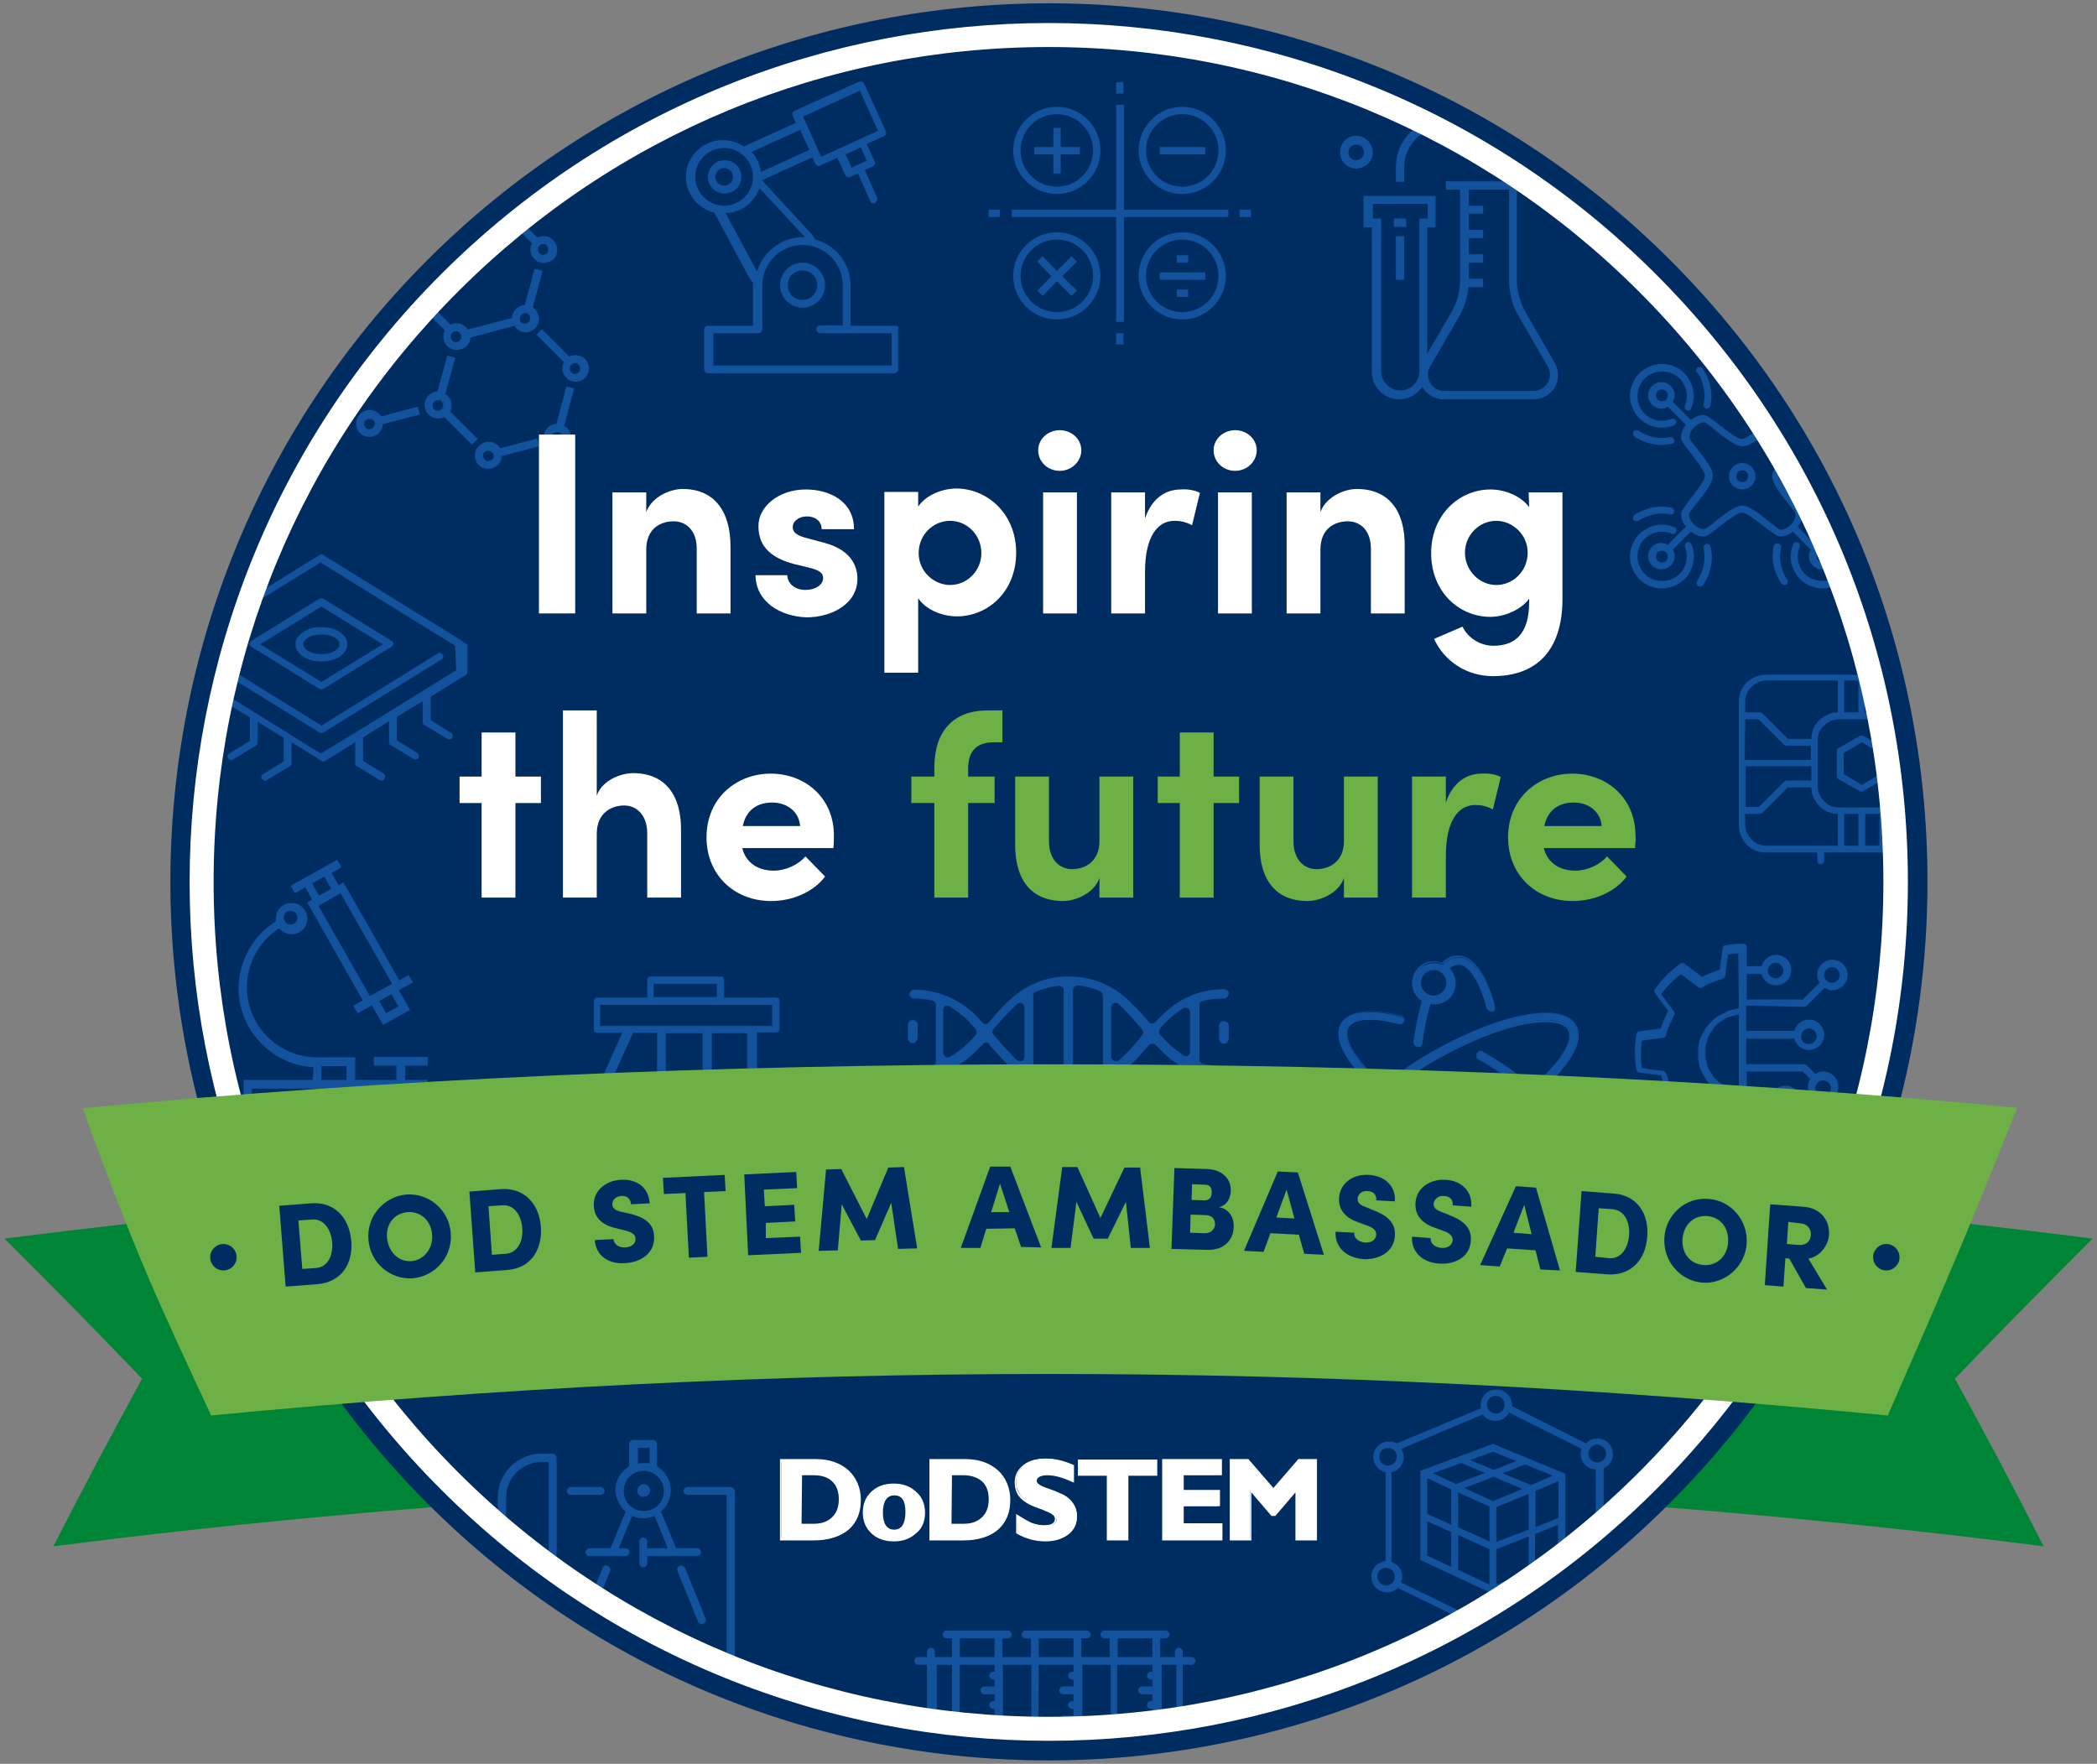
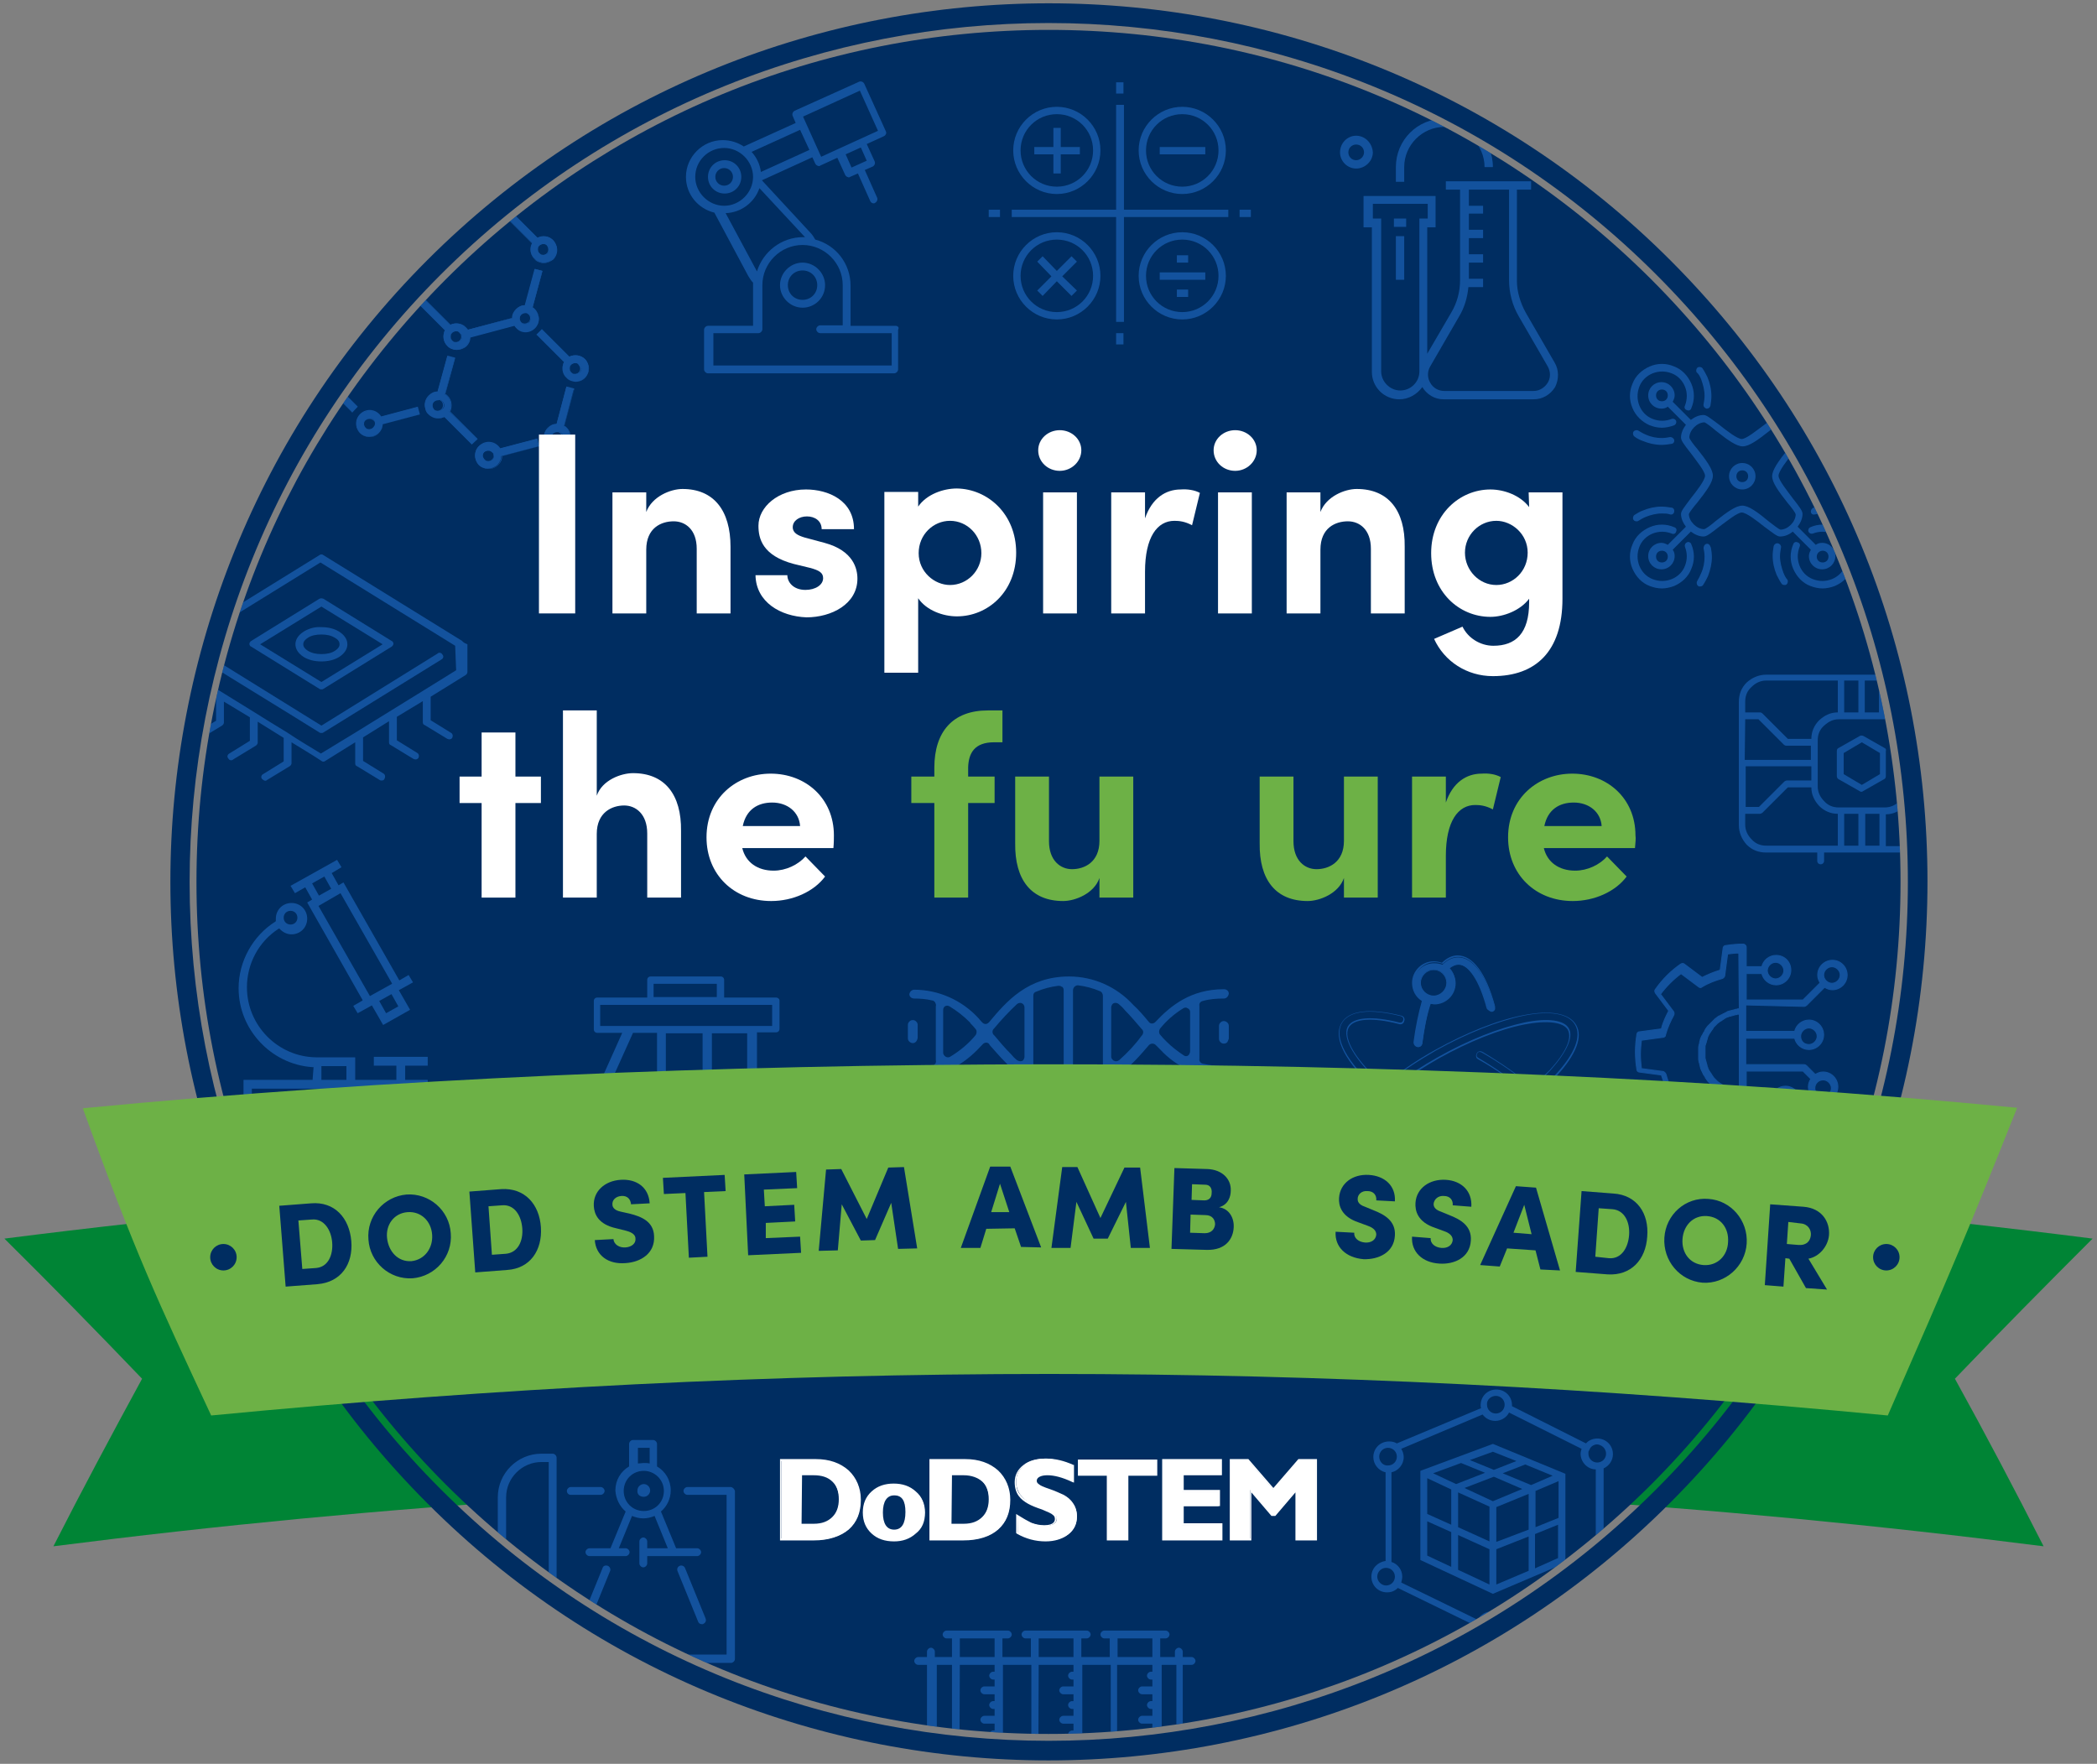
<svg xmlns="http://www.w3.org/2000/svg" xmlns:xlink="http://www.w3.org/1999/xlink" version="1.1" id="Layer_1" x="0px" y="0px" viewBox="0 0 428 360" style="enable-background:new 0 0 428 360;" xml:space="preserve">
  <rect x="0" y="0" width="428" height="360" fill="#808080" stroke="none" />
  <style type="text/css">
	.st0{fill:#008435;}
	.st1{fill:#002D61;}
	.st2{opacity:0.49;}
	.st3{clip-path:url(#SVGID_00000168829482041435286240000003826128080066697089_);}
	.st4{fill:#2679DD;stroke:#2679DD;stroke-width:0.205;stroke-miterlimit:10;}
	.st5{fill:#2679DD;}
	.st6{fill:#FFFFFF;}
	.st7{fill:#6DB146;}
</style>
  <g id="a">
</g>
  <g id="b">
    <g id="c">
      <g>
        <path class="st0" d="M417.1,315.6c-67.4-8.6-135.3-12.9-203.1-12.9S78.2,307,10.9,315.6c5.8-11.4,11.9-22.8,18.1-34.2     c-9.2-9.6-18.5-19.1-28.1-28.6c70.7-9,141.9-13.5,213.1-13.5s142.4,4.5,213.1,13.5c-9.5,9.5-18.9,19-28.1,28.6     C405.3,292.8,411.3,304.2,417.1,315.6L417.1,315.6z" />
        <g>
          <g>
            <path class="st1" d="M214,353.9c-46.4,0-90.1-18.1-123-50.9c-32.8-32.8-50.9-76.5-50.9-123S58.2,89.9,91,57       c32.8-32.8,76.5-50.9,123-50.9S304.1,24.2,337,57c32.8,32.8,50.9,76.5,50.9,123s-18.1,90.1-50.9,123       C304.1,335.8,260.4,353.9,214,353.9z" />
            <g class="st2">
              <defs>
                <path id="SVGID_1_" class="st2" d="M214,353.9c-46.4,0-90.1-18.1-123-50.9c-32.8-32.8-50.9-76.5-50.9-123S58.2,89.9,91,57         c32.8-32.8,76.5-50.9,123-50.9S304.1,24.2,337,57c32.8,32.8,50.9,76.5,50.9,123s-18.1,90.1-50.9,123         C304.1,335.8,260.4,353.9,214,353.9z" />
              </defs>
              <clipPath id="SVGID_00000044139868128267723890000011505011818252725401_">
                <use xlink:href="#SVGID_1_" style="overflow:visible;" />
              </clipPath>
              <g style="clip-path:url(#SVGID_00000044139868128267723890000011505011818252725401_);">
                <path class="st4" d="M368.2,205.4c0.2,0,0.3-0.1,0.5-0.2l3.7-3.7c0.5,0.3,1,0.5,1.6,0.5c1.6,0,3-1.3,3-3c0-1.6-1.3-3-3-3         c-1.6,0-3,1.3-3,3c0,0.6,0.2,1.1,0.5,1.6l-3.5,3.5h-11.6v-5.4h3.2c0.3,1.3,1.5,2.3,2.9,2.3c1.6,0,3-1.3,3-3s-1.3-3-3-3         c-1.4,0-2.6,1-2.9,2.3h-3.2v-4c0-0.3-0.3-0.6-0.6-0.6c-1.2,0-2.4,0.1-3.6,0.3c-0.3,0-0.5,0.3-0.5,0.5l-0.6,4.5         c-1.3,0.4-2.5,0.9-3.7,1.5l-3.6-2.7c-0.2-0.2-0.5-0.2-0.8,0c-2,1.4-3.7,3.1-5.1,5.1c-0.2,0.2-0.2,0.5,0,0.8l2.7,3.6         c-0.6,1.2-1.2,2.4-1.5,3.7l-4.5,0.6c-0.3,0-0.5,0.3-0.5,0.5c-0.2,1.2-0.3,2.4-0.3,3.6s0.1,2.4,0.3,3.6c0,0.3,0.3,0.5,0.5,0.5         l4.5,0.6c0.4,1.3,0.9,2.5,1.5,3.7l-2.7,3.6c-0.2,0.2-0.2,0.5,0,0.8c1.4,2,3.1,3.7,5.1,5.1c0.2,0.2,0.5,0.2,0.8,0l3.6-2.7         c1.2,0.6,2.4,1.2,3.7,1.5l0.6,4.5c0,0.3,0.3,0.5,0.5,0.5c1.2,0.2,2.4,0.3,3.6,0.3c0.4,0,0.6-0.3,0.6-0.6v-4h7.8l1.6,1.6         c-0.3,0.5-0.5,1-0.5,1.6c0,1.6,1.3,3,3,3c1.6,0,3-1.3,3-3c0-1.6-1.3-3-3-3c-0.6,0-1.1,0.2-1.6,0.5l-1.8-1.8         c-0.1-0.1-0.3-0.2-0.5-0.2h-8v-5.4h5.1c0.3,1.3,1.5,2.3,2.9,2.3c1.6,0,3-1.3,3-3c0-1.6-1.3-3-3-3c-1.4,0-2.6,1-2.9,2.3h-5.1         v-5.4h11.6l1.6,1.6c-0.3,0.5-0.5,1-0.5,1.6c0,1.6,1.3,3,3,3c1.6,0,3-1.3,3-3c0-1.6-1.3-3-3-3c-0.6,0-1.1,0.2-1.6,0.5         l-1.8-1.8c-0.1-0.1-0.3-0.2-0.5-0.2h-11.9v-5.4h10c0.3,1.3,1.5,2.3,2.9,2.3c1.6,0,3-1.3,3-3c0-1.6-1.3-3-3-3         c-1.4,0-2.6,1-2.9,2.3h-10v-5.4L368.2,205.4L368.2,205.4z M373.9,197.3c0.9,0,1.7,0.8,1.7,1.7s-0.8,1.7-1.7,1.7         s-1.7-0.8-1.7-1.7S373,197.3,373.9,197.3z M360.7,198.1L360.7,198.1c0-0.9,0.8-1.7,1.7-1.7s1.7,0.8,1.7,1.7s-0.8,1.7-1.7,1.7         C361.5,199.8,360.7,199,360.7,198.1L360.7,198.1L360.7,198.1z M355,222.6C355,222.6,355,222.6,355,222.6c-0.2,0-0.3,0-0.4,0         c-0.1,0-0.3,0-0.4-0.1c-0.1,0-0.2,0-0.3-0.1c-0.1,0-0.3-0.1-0.4-0.1c-0.1,0-0.2-0.1-0.3-0.1c-0.1,0-0.3-0.1-0.4-0.1         c-0.1,0-0.2-0.1-0.3-0.1c-0.1-0.1-0.2-0.1-0.4-0.2c-0.1-0.1-0.2-0.1-0.3-0.2c-0.1-0.1-0.2-0.1-0.3-0.2         c-0.1-0.1-0.2-0.1-0.3-0.2c-0.1-0.1-0.2-0.1-0.3-0.2c-0.1-0.1-0.2-0.1-0.3-0.2c-0.1-0.1-0.2-0.2-0.3-0.3         c-0.1-0.1-0.2-0.2-0.2-0.2c-0.1-0.1-0.2-0.2-0.3-0.3c-0.1-0.1-0.1-0.2-0.2-0.3c-0.1-0.1-0.2-0.2-0.2-0.3         c-0.1-0.1-0.1-0.2-0.2-0.3c-0.1-0.1-0.1-0.2-0.2-0.3c-0.1-0.1-0.1-0.2-0.2-0.3c-0.1-0.1-0.1-0.2-0.2-0.4         c0-0.1-0.1-0.2-0.1-0.3c-0.1-0.1-0.1-0.3-0.1-0.4c0-0.1-0.1-0.2-0.1-0.3c0-0.1-0.1-0.3-0.1-0.4c0-0.1-0.1-0.2-0.1-0.3         c0-0.2-0.1-0.3-0.1-0.5c0-0.1,0-0.2,0-0.3c0-0.3,0-0.5,0-0.8s0-0.5,0-0.8c0-0.1,0-0.2,0-0.3c0-0.2,0-0.3,0.1-0.5         c0-0.1,0-0.2,0.1-0.3c0-0.1,0.1-0.3,0.1-0.4c0-0.1,0.1-0.2,0.1-0.3c0-0.1,0.1-0.3,0.1-0.4c0-0.1,0.1-0.2,0.1-0.3         c0.1-0.1,0.1-0.2,0.2-0.4c0.1-0.1,0.1-0.2,0.2-0.3c0.1-0.1,0.1-0.2,0.2-0.3c0.1-0.1,0.1-0.2,0.2-0.3c0.1-0.1,0.2-0.2,0.2-0.3         c0.1-0.1,0.1-0.2,0.2-0.3c0.1-0.1,0.2-0.2,0.3-0.3c0.1-0.1,0.2-0.2,0.2-0.2c0.1-0.1,0.2-0.2,0.3-0.3c0.1-0.1,0.2-0.1,0.3-0.2         c0.1-0.1,0.2-0.2,0.3-0.2l0.3-0.2c0.1-0.1,0.2-0.1,0.3-0.2c0.1-0.1,0.2-0.1,0.3-0.2c0.1-0.1,0.2-0.1,0.4-0.2         c0.1,0,0.2-0.1,0.3-0.1c0.1-0.1,0.3-0.1,0.4-0.1c0.1,0,0.2-0.1,0.3-0.1c0.1,0,0.3-0.1,0.4-0.1c0.1,0,0.2-0.1,0.3-0.1         c0.1,0,0.3,0,0.4-0.1c0.1,0,0.2,0,0.3,0c0,0,0.1,0,0.1,0L355,222.6L355,222.6z M355,205.9c0,0-0.1,0-0.1,0         c-0.1,0-0.3,0-0.4,0.1c-0.2,0-0.3,0-0.5,0.1c-0.1,0-0.3,0.1-0.4,0.1c-0.1,0-0.3,0.1-0.4,0.1c-0.1,0-0.3,0.1-0.4,0.1         c-0.1,0-0.3,0.1-0.4,0.2c-0.1,0.1-0.3,0.1-0.4,0.2c-0.1,0.1-0.3,0.1-0.4,0.2c-0.1,0.1-0.2,0.1-0.4,0.2         c-0.1,0.1-0.3,0.2-0.4,0.2c-0.1,0.1-0.2,0.1-0.3,0.2c-0.1,0.1-0.2,0.2-0.4,0.3c-0.1,0.1-0.2,0.2-0.3,0.3         c-0.1,0.1-0.2,0.2-0.3,0.3c-0.1,0.1-0.2,0.2-0.3,0.3c-0.1,0.1-0.2,0.2-0.3,0.3c-0.1,0.1-0.2,0.2-0.3,0.3         c-0.1,0.1-0.2,0.2-0.3,0.4c-0.1,0.1-0.2,0.2-0.2,0.3c-0.1,0.1-0.2,0.3-0.2,0.4c-0.1,0.1-0.1,0.2-0.2,0.3         c-0.1,0.1-0.1,0.3-0.2,0.4c-0.1,0.1-0.1,0.2-0.2,0.3c-0.1,0.2-0.1,0.3-0.2,0.5c0,0.1-0.1,0.2-0.1,0.4         c-0.1,0.2-0.1,0.3-0.1,0.5c0,0.1-0.1,0.2-0.1,0.3c0,0.2-0.1,0.4-0.1,0.6c0,0.1,0,0.2,0,0.3c0,0.3,0,0.6,0,0.9s0,0.6,0,0.9         c0,0.1,0,0.2,0,0.3c0,0.2,0.1,0.4,0.1,0.6c0,0.1,0.1,0.2,0.1,0.3c0,0.2,0.1,0.3,0.1,0.5c0,0.1,0.1,0.2,0.1,0.4         c0.1,0.2,0.1,0.3,0.2,0.5c0.1,0.1,0.1,0.2,0.2,0.4c0.1,0.1,0.1,0.3,0.2,0.4c0.1,0.1,0.1,0.2,0.2,0.3c0.1,0.1,0.2,0.3,0.2,0.4         c0.1,0.1,0.2,0.2,0.2,0.3c0.1,0.1,0.2,0.2,0.3,0.4c0.1,0.1,0.2,0.2,0.3,0.3c0.1,0.1,0.2,0.2,0.3,0.3c0.1,0.1,0.2,0.2,0.3,0.3         c0.1,0.1,0.2,0.2,0.3,0.3l0.3,0.3c0.1,0.1,0.2,0.2,0.4,0.3c0.1,0.1,0.2,0.2,0.3,0.2c0.1,0.1,0.2,0.2,0.4,0.2         c0.1,0.1,0.2,0.1,0.4,0.2c0.1,0.1,0.3,0.1,0.4,0.2c0.1,0.1,0.3,0.1,0.4,0.2c0.1,0.1,0.3,0.1,0.4,0.2c0.1,0,0.3,0.1,0.4,0.1         c0.1,0,0.3,0.1,0.4,0.1c0.1,0,0.3,0.1,0.4,0.1c0.2,0,0.3,0,0.5,0.1c0.1,0,0.3,0,0.4,0.1c0.1,0,0.1,0,0.1,0v11.8         c-0.8,0-1.5-0.1-2.3-0.2l-0.6-4.5c0-0.3-0.2-0.5-0.5-0.5c-1.5-0.4-2.8-1-4.1-1.7c-0.2-0.1-0.5-0.1-0.7,0l-3.6,2.7         c-1.6-1.2-3-2.6-4.2-4.2l2.7-3.6c0.2-0.2,0.2-0.5,0-0.7c-0.8-1.3-1.3-2.7-1.7-4.1c-0.1-0.2-0.3-0.4-0.5-0.5l-4.5-0.6         c-0.1-1-0.2-2-0.2-2.9s0.1-2,0.2-2.9l4.4-0.6c0.2,0,0.4-0.1,0.5-0.3h0v0c0,0,0-0.1,0-0.1c0.4-1.5,1-2.8,1.7-4.1         c0.1-0.2,0.1-0.5,0-0.7l-2.7-3.6c1.2-1.6,2.6-3,4.2-4.2l3.6,2.7c0.2,0.2,0.5,0.2,0.7,0c1.3-0.8,2.7-1.3,4.1-1.7         c0.3-0.1,0.4-0.3,0.5-0.5l0.6-4.5c0.8-0.1,1.5-0.2,2.3-0.2L355,205.9L355,205.9z M368.2,233.9c0.9,0,1.7,0.8,1.7,1.7         s-0.8,1.7-1.7,1.7s-1.7-0.8-1.7-1.7S367.3,233.9,368.2,233.9z M362.7,225L362.7,225c0-0.9,0.8-1.7,1.7-1.7         c0.9,0,1.7,0.8,1.7,1.7s-0.8,1.7-1.7,1.7C363.4,226.7,362.7,226,362.7,225L362.7,225L362.7,225z M372.1,220.4         c0.9,0,1.7,0.8,1.7,1.7s-0.8,1.7-1.7,1.7c-0.9,0-1.7-0.8-1.7-1.7S371.1,220.4,372.1,220.4z M367.5,211.5L367.5,211.5         c0-0.9,0.8-1.7,1.7-1.7c0.9,0,1.7,0.8,1.7,1.7s-0.8,1.7-1.7,1.7C368.2,213.2,367.5,212.5,367.5,211.5L367.5,211.5         L367.5,211.5z" />
-                 <path class="st5" d="M158.4,203.6h-10.6V200c0-0.4-0.3-0.7-0.7-0.7h-14.3c-0.4,0-0.7,0.3-0.7,0.7v3.6h-10.2         c-0.4,0-0.7,0.3-0.7,0.7v5.8c0,0.4,0.3,0.7,0.7,0.7h5.1l-4.7,10.5l-0.1,0c-0.1,0-0.3,0-0.4,0c-1.4,0-2.7,0.6-3.8,1.6         c-1,1-1.6,2.3-1.6,3.7c0,2.9,2.4,5.3,5.3,5.3c2.9,0,5.3-2.4,5.3-5.3c0-1.9-1-3.7-2.7-4.6l-0.1-0.1l5-11.1h4.9v11.7l-0.1,0         c-0.9,0.2-1.8,0.7-2.4,1.4c-1,1-1.5,2.3-1.5,3.7c0,1.4,0.5,2.8,1.5,3.8c1,1,2.3,1.5,3.8,1.5c1.8,0,3.5-0.9,4.4-2.4l0.1-0.2         l0.1,0.2c1,1.5,2.6,2.4,4.4,2.4c1.8,0,3.5-0.9,4.4-2.4l0.1-0.2l0.1,0.2c1,1.5,2.6,2.4,4.5,2.4c2.9,0,5.3-2.4,5.3-5.3         c0-2.5-1.8-4.7-4.2-5.2l-0.1,0v-11.7h3.9c0.4,0,0.7-0.3,0.7-0.7v-5.8C159.1,203.9,158.8,203.6,158.4,203.6L158.4,203.6z          M125.5,226.7L125.5,226.7c0,2.1-1.7,3.8-3.8,3.8c-1,0-2-0.4-2.7-1.1c-0.7-0.7-1.1-1.7-1.1-2.7s0.4-2,1.1-2.7         c0.7-0.7,1.7-1.1,2.7-1.1c0.1,0,0.2,0,0.4,0c0.6,0.1,1.2,0.3,1.7,0.6C124.8,224.2,125.5,225.4,125.5,226.7L125.5,226.7z          M133.4,200.8h12.9v2.7h-12.9V200.8z M135.3,231.6c-1,0-2-0.4-2.7-1.1c-0.7-0.7-1.1-1.7-1.1-2.7c0-1,0.4-2,1.1-2.7         c0.4-0.4,0.8-0.7,1.3-0.8c0.3-0.1,0.6-0.2,0.9-0.2c0.2,0,0.3,0,0.5,0s0.4,0,0.5,0c0.1,0,0.2,0,0.3,0c0.7,0.2,1.4,0.5,1.9,1         c0.7,0.7,1.1,1.7,1.1,2.7C139.1,229.9,137.4,231.6,135.3,231.6L135.3,231.6z M139.9,224.9l-0.1,0.2l-0.1-0.2         c-0.2-0.3-0.4-0.6-0.7-0.9c-0.8-0.8-1.8-1.3-3-1.5l-0.1,0v-11.6h7.5v11.7l-0.1,0C141.9,222.8,140.7,223.7,139.9,224.9         L139.9,224.9z M144.4,231.6c-2.1,0-3.8-1.7-3.8-3.8c0-1.7,1.1-3.2,2.7-3.6c0.2-0.1,0.4-0.1,0.6-0.1c0.1,0,0.3,0,0.5,0         s0.4,0,0.5,0c0.2,0,0.4,0.1,0.6,0.1c1.6,0.5,2.7,2,2.7,3.6C148.2,229.9,146.5,231.6,144.4,231.6L144.4,231.6z M149,224.9         l-0.1,0.2l-0.1-0.2c-0.8-1.2-2-2-3.4-2.3l-0.1,0v-11.7h7.2v11.7l-0.1,0C151,222.9,149.8,223.7,149,224.9L149,224.9z          M154.6,224.1c1.6,0.5,2.7,2,2.7,3.6c0,2.1-1.7,3.8-3.8,3.8c-2.1,0-3.8-1.7-3.8-3.8c0-1.7,1.1-3.1,2.7-3.6         c0.2-0.1,0.4-0.1,0.6-0.1c0.1,0,0.3,0,0.5,0c0.2,0,0.4,0,0.5,0C154.2,224,154.4,224.1,154.6,224.1L154.6,224.1z M157.6,209.4         h-35.1v-4.3h35.1V209.4z" />
+                 <path class="st5" d="M158.4,203.6h-10.6V200c0-0.4-0.3-0.7-0.7-0.7h-14.3c-0.4,0-0.7,0.3-0.7,0.7v3.6h-10.2         c-0.4,0-0.7,0.3-0.7,0.7v5.8c0,0.4,0.3,0.7,0.7,0.7h5.1l-4.7,10.5l-0.1,0c-0.1,0-0.3,0-0.4,0c-1.4,0-2.7,0.6-3.8,1.6         c-1,1-1.6,2.3-1.6,3.7c0,2.9,2.4,5.3,5.3,5.3c2.9,0,5.3-2.4,5.3-5.3c0-1.9-1-3.7-2.7-4.6l-0.1-0.1l5-11.1h4.9v11.7l-0.1,0         c-0.9,0.2-1.8,0.7-2.4,1.4c-1,1-1.5,2.3-1.5,3.7c0,1.4,0.5,2.8,1.5,3.8c1,1,2.3,1.5,3.8,1.5c1.8,0,3.5-0.9,4.4-2.4l0.1-0.2         l0.1,0.2c1,1.5,2.6,2.4,4.4,2.4c1.8,0,3.5-0.9,4.4-2.4l0.1-0.2l0.1,0.2c1,1.5,2.6,2.4,4.5,2.4c2.9,0,5.3-2.4,5.3-5.3         c0-2.5-1.8-4.7-4.2-5.2l-0.1,0v-11.7h3.9c0.4,0,0.7-0.3,0.7-0.7v-5.8C159.1,203.9,158.8,203.6,158.4,203.6L158.4,203.6z          M125.5,226.7L125.5,226.7c0,2.1-1.7,3.8-3.8,3.8c-1,0-2-0.4-2.7-1.1c-0.7-0.7-1.1-1.7-1.1-2.7s0.4-2,1.1-2.7         c0.7-0.7,1.7-1.1,2.7-1.1c0.1,0,0.2,0,0.4,0c0.6,0.1,1.2,0.3,1.7,0.6C124.8,224.2,125.5,225.4,125.5,226.7L125.5,226.7z          M133.4,200.8h12.9v2.7h-12.9V200.8z M135.3,231.6c-1,0-2-0.4-2.7-1.1c-0.7-0.7-1.1-1.7-1.1-2.7c0-1,0.4-2,1.1-2.7         c0.4-0.4,0.8-0.7,1.3-0.8c0.3-0.1,0.6-0.2,0.9-0.2c0.2,0,0.3,0,0.5,0s0.4,0,0.5,0c0.1,0,0.2,0,0.3,0c0.7,0.2,1.4,0.5,1.9,1         c0.7,0.7,1.1,1.7,1.1,2.7C139.1,229.9,137.4,231.6,135.3,231.6L135.3,231.6z M139.9,224.9l-0.1,0.2l-0.1-0.2         c-0.2-0.3-0.4-0.6-0.7-0.9c-0.8-0.8-1.8-1.3-3-1.5l-0.1,0v-11.6h7.5v11.7l-0.1,0C141.9,222.8,140.7,223.7,139.9,224.9         L139.9,224.9z M144.4,231.6c-2.1,0-3.8-1.7-3.8-3.8c0-1.7,1.1-3.2,2.7-3.6c0.2-0.1,0.4-0.1,0.6-0.1c0.1,0,0.3,0,0.5,0         s0.4,0,0.5,0c0.2,0,0.4,0.1,0.6,0.1C148.2,229.9,146.5,231.6,144.4,231.6L144.4,231.6z M149,224.9         l-0.1,0.2l-0.1-0.2c-0.8-1.2-2-2-3.4-2.3l-0.1,0v-11.7h7.2v11.7l-0.1,0C151,222.9,149.8,223.7,149,224.9L149,224.9z          M154.6,224.1c1.6,0.5,2.7,2,2.7,3.6c0,2.1-1.7,3.8-3.8,3.8c-2.1,0-3.8-1.7-3.8-3.8c0-1.7,1.1-3.1,2.7-3.6         c0.2-0.1,0.4-0.1,0.6-0.1c0.1,0,0.3,0,0.5,0c0.2,0,0.4,0,0.5,0C154.2,224,154.4,224.1,154.6,224.1L154.6,224.1z M157.6,209.4         h-35.1v-4.3h35.1V209.4z" />
                <g>
                  <path class="st5" d="M63.8,220.4H49.7v6.4h37.6v-6.4h-4.6v-2.9h4.6v-1.8h-11v1.8h4.6v2.9h-8.4v-4.6h-7.8l-0.2,0          c-7.8-0.1-14.1-6.5-14.1-14.3c0-4.8,2.4-9.3,6.4-11.9l0.2-0.1l0.2,0.2c0.6,0.6,1.4,1,2.3,1c1.8,0,3.2-1.4,3.2-3.2          c0-1.8-1.4-3.2-3.2-3.2s-3.2,1.4-3.2,3.2c0,0.1,0,0.2,0,0.3l0,0.2l-0.1,0.1c-4.6,2.9-7.5,8.1-7.5,13.6          c0,8.4,6.6,15.5,15,16.1l0.3,0L63.8,220.4L63.8,220.4z M57.9,187.3c0-0.8,0.6-1.4,1.4-1.4s1.4,0.6,1.4,1.4          c0,0.8-0.6,1.4-1.4,1.4S57.9,188.1,57.9,187.3z M70.7,220.4h-5.1v-2.8h5.1V220.4z M85.5,222.2v2.8H51.4v-2.8H85.5z" />
                  <path class="st5" d="M59.3,180.8l0.9,1.5l2.1-1.2l1.4,2.5l-1,0.6l11.3,19.9l0,0.1l-1.9,1.1l0.9,1.5l2.9-1.6l2.3,4l5.5-3.1          l-2.3-4l2.9-1.6l-0.9-1.5l-1.9,1.1l-11.4-20l-1,0.6l-1.4-2.5l2-1.2l-0.9-1.5L59.3,180.8L59.3,180.8z M77.4,204.3l2.5-1.4          l1.4,2.5l-2.5,1.4L77.4,204.3L77.4,204.3z M65,184.9l4.5-2.6l10.5,18.4l0,0.1l-4.5,2.5L65,184.9L65,184.9L65,184.9z           M63.7,180.3l2.5-1.4l1.4,2.5l-2.5,1.4C65.1,182.8,63.7,180.3,63.7,180.3z" />
                </g>
                <g>
                  <path class="st5" d="M355.6,94.5c-1.5,0-2.7,1.2-2.7,2.7s1.2,2.7,2.7,2.7s2.7-1.2,2.7-2.7S357.1,94.5,355.6,94.5z           M355.6,98.4c-0.7,0-1.2-0.5-1.2-1.2s0.5-1.2,1.2-1.2s1.2,0.5,1.2,1.2S356.3,98.4,355.6,98.4z" />
                  <path class="st5" d="M365.9,108.5l3.6,3.6c0,0,0.1,0.1,0.1,0.1c-0.2,0.4-0.4,0.8-0.4,1.3c0,1.5,1.2,2.7,2.7,2.7          s2.7-1.2,2.7-2.7s-1.2-2.7-2.7-2.7c-0.5,0-0.9,0.1-1.3,0.4c0,0-0.1-0.1-0.1-0.1l-3.6-3.6c0.6-0.8,1-1.7,1-2.6          c0-0.6-0.5-1.3-2-3.2c-1.1-1.5-2.9-3.7-2.9-4.6s1.7-3.1,2.9-4.6c1.4-1.9,2-2.6,2-3.2c0-0.9-0.4-1.8-1-2.6l3.6-3.6          c0,0,0.1-0.1,0.1-0.1c0.4,0.2,0.8,0.4,1.3,0.4c1.5,0,2.7-1.2,2.7-2.7s-1.2-2.7-2.7-2.7s-2.7,1.2-2.7,2.7          c0,0.5,0.1,0.9,0.4,1.3c0,0-0.1,0.1-0.1,0.1l-3.6,3.6c-0.8-0.6-1.7-1-2.6-1c-0.6,0-1.3,0.5-3.2,2c-1.5,1.1-3.7,2.9-4.6,2.9          s-3.1-1.7-4.6-2.9c-1.9-1.4-2.6-2-3.2-2c-0.9,0-1.8,0.4-2.6,1l-3.6-3.6c0,0-0.1-0.1-0.1-0.1c0.2-0.4,0.4-0.8,0.4-1.3          c0-1.5-1.2-2.7-2.7-2.7s-2.7,1.2-2.7,2.7s1.2,2.7,2.7,2.7c0.5,0,0.9-0.1,1.3-0.4c0,0,0.1,0.1,0.1,0.1l3.6,3.6          c-0.6,0.8-1,1.7-1,2.6c0,0.6,0.5,1.3,2,3.2c1.1,1.5,2.9,3.7,2.9,4.6s-1.7,3.1-2.9,4.6c-1.4,1.9-2,2.6-2,3.2          c0,0.9,0.4,1.8,1,2.6l-3.6,3.6c0,0-0.1,0.1-0.1,0.1c-0.4-0.2-0.8-0.4-1.3-0.4c-1.5,0-2.7,1.2-2.7,2.7s1.2,2.7,2.7,2.7          s2.7-1.2,2.7-2.7c0-0.5-0.1-0.9-0.4-1.3c0,0,0.1-0.1,0.1-0.1l3.6-3.6c0.8,0.6,1.7,1,2.6,1c0.6,0,1.3-0.5,3.2-2          c1.5-1.1,3.7-2.9,4.6-2.9s3.1,1.7,4.6,2.9c1.9,1.4,2.6,2,3.2,2C364.3,109.5,365.2,109.1,365.9,108.5z M372,112.4          c0.7,0,1.2,0.5,1.2,1.2s-0.5,1.2-1.2,1.2s-1.2-0.5-1.2-1.2S371.4,112.4,372,112.4z M372,79.5c0.7,0,1.2,0.5,1.2,1.2          s-0.5,1.2-1.2,1.2s-1.2-0.5-1.2-1.2S371.4,79.5,372,79.5z M339.2,81.9c-0.7,0-1.2-0.5-1.2-1.2s0.5-1.2,1.2-1.2          s1.2,0.5,1.2,1.2S339.9,81.9,339.2,81.9z M339.2,114.8c-0.7,0-1.2-0.5-1.2-1.2s0.5-1.2,1.2-1.2s1.2,0.5,1.2,1.2          S339.9,114.8,339.2,114.8z M355.6,103.2c-1.3,0-3.1,1.3-5.5,3.2c-0.8,0.7-2,1.6-2.3,1.6c-1.5,0-3.1-1.6-3.1-3.1          c0.1-0.3,1-1.5,1.7-2.3c1.9-2.4,3.2-4.2,3.2-5.5s-1.3-3.1-3.2-5.5c-0.7-0.8-1.6-2-1.6-2.3c0-1.5,1.6-3.1,3.1-3.1          c0.3,0.1,1.5,1,2.3,1.7c2.4,1.9,4.2,3.2,5.5,3.2s3.1-1.3,5.5-3.2c0.8-0.7,2-1.6,2.3-1.6c1.5,0,3.1,1.6,3.1,3.1          c-0.1,0.3-1,1.5-1.7,2.3c-1.9,2.4-3.2,4.2-3.2,5.5s1.3,3.1,3.2,5.5c0.7,0.8,1.6,2,1.6,2.3c0,1.5-1.6,3.1-3.1,3.1          c-0.4-0.1-1.5-1-2.3-1.6C358.7,104.5,356.9,103.2,355.6,103.2z" />
                  <path class="st5" d="M336.7,86.8c0.8,0.3,1.6,0.5,2.5,0.5c0.8,0,1.7-0.2,2.5-0.5c0.4-0.2,0.5-0.6,0.4-0.9          c-0.2-0.4-0.6-0.5-0.9-0.4c-1.3,0.5-2.6,0.5-3.9,0c-1.3-0.5-2.2-1.5-2.7-2.7c-0.5-1.3-0.5-2.6,0-3.9          c0.5-1.3,1.5-2.2,2.7-2.7c1.3-0.5,2.6-0.5,3.9,0c1.3,0.5,2.2,1.5,2.7,2.7c0.5,1.2,0.5,2.6,0,3.9c-0.2,0.4,0,0.8,0.4,0.9          c0.4,0.2,0.8,0,0.9-0.4c0.7-1.6,0.7-3.4,0-5c-0.7-1.6-1.9-2.9-3.5-3.5c-1.6-0.7-3.4-0.7-5,0c-1.6,0.7-2.9,1.9-3.5,3.5          c-0.7,1.6-0.7,3.4,0,5C333.8,84.8,335.1,86.1,336.7,86.8L336.7,86.8z" />
                  <path class="st5" d="M341.7,89.8c-0.1-0.4-0.5-0.6-0.8-0.6c-0.6,0.1-1.1,0.2-1.7,0.2c-1.1,0-2.2-0.2-3.3-0.7          c-0.5-0.2-1-0.5-1.5-0.8c-0.3-0.2-0.8-0.1-1,0.2c-0.2,0.3-0.1,0.8,0.2,1c0.5,0.4,1.1,0.7,1.7,0.9c1.2,0.5,2.5,0.8,3.8,0.8          c0,0,0.1,0,0.1,0c0.6,0,1.3-0.1,1.9-0.2C341.5,90.6,341.8,90.2,341.7,89.8L341.7,89.8z" />
                  <path class="st5" d="M347.2,77.4c0.4,1.1,0.7,2.2,0.7,3.4c0,0.6-0.1,1.1-0.2,1.7c-0.1,0.4,0.2,0.8,0.6,0.9c0,0,0.1,0,0.1,0          c0.3,0,0.6-0.2,0.7-0.6c0.1-0.6,0.2-1.3,0.2-1.9c0-1.4-0.3-2.7-0.8-3.9c-0.3-0.6-0.6-1.2-1-1.8c-0.2-0.3-0.7-0.4-1-0.2          c-0.3,0.2-0.4,0.7-0.2,1C346.7,76.3,347,76.9,347.2,77.4L347.2,77.4z" />
                  <path class="st5" d="M367,83.6c0.4-0.2,0.5-0.6,0.4-0.9c-0.5-1.3-0.5-2.6,0-3.9c0.5-1.3,1.5-2.2,2.7-2.7          c1.3-0.5,2.6-0.5,3.9,0c1.3,0.5,2.2,1.5,2.7,2.7c0.5,1.3,0.5,2.6,0,3.9c-0.5,1.3-1.5,2.2-2.7,2.7c-1.3,0.5-2.6,0.5-3.9,0          c-0.4-0.2-0.8,0-0.9,0.4c-0.2,0.4,0,0.8,0.4,0.9c0.8,0.3,1.6,0.5,2.5,0.5c0.8,0,1.7-0.2,2.5-0.5c1.6-0.7,2.9-1.9,3.5-3.5          c0.7-1.6,0.7-3.4,0-5c-0.7-1.6-1.9-2.9-3.5-3.5c-1.6-0.7-3.4-0.7-5,0c-1.6,0.7-2.9,1.9-3.5,3.5c-0.7,1.6-0.7,3.4,0,5          C366.2,83.6,366.6,83.8,367,83.6L367,83.6z" />
                  <path class="st5" d="M370.1,90.7c0.6,0.1,1.3,0.2,1.9,0.2c0,0,0.1,0,0.1,0c1.3,0,2.6-0.3,3.8-0.8c0.6-0.2,1.2-0.6,1.7-0.9          c0.3-0.2,0.4-0.7,0.2-1c-0.2-0.3-0.7-0.4-1-0.2c-0.5,0.3-1,0.6-1.5,0.8c-1,0.4-2.1,0.7-3.3,0.7c-0.6,0-1.1,0-1.7-0.2          c-0.4-0.1-0.8,0.2-0.8,0.6C369.5,90.2,369.7,90.6,370.1,90.7L370.1,90.7z" />
                  <path class="st5" d="M362.8,83.3c0,0,0.1,0,0.1,0c0.4-0.1,0.6-0.5,0.6-0.9c-0.1-0.5-0.2-1.1-0.2-1.7c0-1.2,0.2-2.3,0.7-3.4          c0.2-0.5,0.5-1.1,0.8-1.6c0.2-0.3,0.1-0.8-0.2-1c-0.3-0.2-0.8-0.1-1,0.2c-0.4,0.6-0.7,1.2-1,1.8c-0.5,1.3-0.8,2.6-0.8,3.9          c0,0.7,0.1,1.3,0.2,1.9C362.2,83.1,362.5,83.3,362.8,83.3L362.8,83.3z" />
                  <path class="st5" d="M344.3,110.7c-0.4,0.2-0.5,0.6-0.4,0.9c0.5,1.3,0.5,2.6,0,3.9c-0.5,1.3-1.5,2.2-2.7,2.7          c-1.3,0.5-2.6,0.5-3.9,0c-1.3-0.5-2.2-1.5-2.7-2.7c-0.5-1.3-0.5-2.6,0-3.9s1.5-2.2,2.7-2.7c1.3-0.5,2.6-0.5,3.9,0          c0.4,0.2,0.8,0,0.9-0.4c0.2-0.4,0-0.8-0.4-0.9c-1.6-0.7-3.4-0.7-5,0c-1.6,0.7-2.9,1.9-3.5,3.5c-0.7,1.6-0.7,3.4,0,5          c0.7,1.6,1.9,2.9,3.5,3.5c0.8,0.3,1.6,0.5,2.5,0.5c0.8,0,1.7-0.2,2.5-0.5c1.6-0.7,2.9-1.9,3.5-3.5c0.7-1.6,0.7-3.4,0-5          C345.1,110.7,344.6,110.5,344.3,110.7L344.3,110.7z" />
                  <path class="st5" d="M348.3,111c-0.4,0.1-0.6,0.5-0.6,0.9c0.1,0.5,0.2,1.1,0.2,1.7c0,1.2-0.2,2.3-0.7,3.4          c-0.2,0.5-0.5,1.1-0.8,1.6c-0.2,0.3-0.1,0.8,0.2,1c0.1,0.1,0.3,0.1,0.4,0.1c0.2,0,0.5-0.1,0.6-0.3c0.4-0.6,0.7-1.2,1-1.8          c0.5-1.3,0.8-2.6,0.8-3.9c0-0.7-0.1-1.3-0.2-1.9C349,111.2,348.7,110.9,348.3,111L348.3,111z" />
                  <path class="st5" d="M339.1,103.4c-1.3,0-2.6,0.3-3.8,0.8c-0.6,0.2-1.2,0.6-1.7,0.9c-0.3,0.2-0.4,0.7-0.2,1          c0.1,0.2,0.4,0.3,0.6,0.3c0.1,0,0.3,0,0.4-0.1c0.5-0.3,1-0.6,1.5-0.8c1-0.4,2.1-0.7,3.3-0.7c0.6,0,1.1,0,1.7,0.2          c0.4,0.1,0.8-0.2,0.8-0.6c0.1-0.4-0.2-0.8-0.6-0.8C340.5,103.5,339.8,103.4,339.1,103.4L339.1,103.4z" />
                  <path class="st5" d="M374.5,107.6c-1.6-0.7-3.4-0.7-5,0c-0.4,0.2-0.5,0.6-0.4,0.9c0.2,0.4,0.6,0.5,0.9,0.4          c1.3-0.5,2.6-0.5,3.9,0c1.3,0.5,2.2,1.5,2.7,2.7c0.5,1.3,0.5,2.6,0,3.9c-0.5,1.3-1.5,2.2-2.7,2.7c-1.3,0.5-2.6,0.5-3.9,0          c-1.3-0.5-2.2-1.5-2.7-2.7c-0.5-1.3-0.5-2.6,0-3.9c0.2-0.4,0-0.8-0.4-0.9c-0.4-0.2-0.8,0-0.9,0.4c-0.7,1.6-0.7,3.4,0,5          c0.7,1.6,1.9,2.9,3.5,3.5c0.8,0.3,1.6,0.5,2.5,0.5c0.8,0,1.7-0.2,2.5-0.5c1.6-0.7,2.9-1.9,3.5-3.5c0.7-1.6,0.7-3.4,0-5          C377.4,109.5,376.1,108.2,374.5,107.6L374.5,107.6z" />
                  <path class="st5" d="M364,116.9c-0.4-1.1-0.7-2.2-0.7-3.4c0-0.6,0.1-1.1,0.2-1.7c0.1-0.4-0.2-0.8-0.6-0.9          c-0.4-0.1-0.8,0.2-0.9,0.6c-0.1,0.6-0.2,1.3-0.2,1.9c0,1.4,0.3,2.7,0.8,3.9c0.3,0.6,0.6,1.2,1,1.8c0.1,0.2,0.4,0.3,0.6,0.3          c0.1,0,0.3,0,0.4-0.1c0.3-0.2,0.4-0.7,0.2-1C364.5,118,364.2,117.4,364,116.9z" />
                  <path class="st5" d="M370.4,105c0.6-0.1,1.1-0.2,1.7-0.2c1.1,0,2.2,0.2,3.3,0.7c0.5,0.2,1,0.5,1.5,0.8          c0.1,0.1,0.3,0.1,0.4,0.1c0.2,0,0.5-0.1,0.6-0.3c0.2-0.3,0.1-0.8-0.2-1c-0.5-0.4-1.1-0.7-1.7-0.9c-1.2-0.5-2.5-0.8-3.8-0.8          c-0.7,0-1.3,0.1-2,0.2c-0.4,0.1-0.6,0.5-0.6,0.8C369.6,104.9,370,105.1,370.4,105L370.4,105z" />
                </g>
                <g>
                  <path class="st5" d="M62,128.9c-1.4,0.9-1.7,1.9-1.7,2.6c0,0.7,0.3,1.7,1.7,2.6c1,0.6,2.2,0.9,3.6,0.9          c1.4,0,2.6-0.3,3.6-0.9c1.4-0.9,1.7-1.9,1.7-2.6c0-0.7-0.3-1.7-1.7-2.6c-1-0.6-2.2-0.9-3.6-0.9          C64.2,127.9,63,128.3,62,128.9L62,128.9z M69.3,131.5c0,0.2,0,0.7-0.9,1.3c-0.7,0.5-1.7,0.7-2.8,0.7c-1.1,0-2-0.2-2.8-0.7          c-0.9-0.6-0.9-1.1-0.9-1.3c0-0.2,0-0.7,0.9-1.3l0,0c0.7-0.5,1.7-0.7,2.8-0.7c1.1,0,2,0.2,2.8,0.7          C69.3,130.7,69.3,131.3,69.3,131.5z" />
                  <path class="st5" d="M41.9,133.4c-0.4-0.2-0.8-0.1-1,0.2c-0.2,0.4-0.1,0.8,0.2,1c8,5,16.1,9.9,24.1,14.9          c0.1,0.1,0.3,0.1,0.4,0.1c0.1,0,0.3,0,0.4-0.1l24.1-14.9c0.4-0.2,0.5-0.7,0.2-1c-0.2-0.4-0.7-0.5-1-0.2l-23.7,14.7          C57.7,143.2,49.8,138.3,41.9,133.4L41.9,133.4z" />
                  <path class="st5" d="M94.3,130.8L66,113.3c-0.2-0.2-0.6-0.2-0.8,0l-28.3,17.5c-0.2,0.1-0.3,0.3-0.3,0.6c0,0.1,0,0.1,0,0.2          l0,5.7c0,0.3,0.1,0.5,0.4,0.6l7.1,4.4v4.8l-4.2,2.6c-0.4,0.2-0.5,0.7-0.2,1c0.2,0.4,0.7,0.5,1,0.2l4.6-2.8          c0.2-0.1,0.4-0.4,0.4-0.6v-4.3l5.3,3.2v4.8l-4.2,2.6c-0.4,0.2-0.5,0.7-0.2,1c0.2,0.4,0.7,0.5,1,0.2l4.6-2.8          c0.2-0.1,0.4-0.4,0.4-0.6v-4.3c1.6,1,3.4,2.1,5.3,3.3v4.8l-4.2,2.6c-0.4,0.2-0.5,0.7-0.2,1s0.7,0.5,1,0.2l4.6-2.8          c0.2-0.1,0.4-0.4,0.4-0.6v-4.3c1.9,1.2,4,2.4,6.1,3.8c0.2,0.2,0.6,0.2,0.8,0l6.1-3.8v4.3c0,0.3,0.1,0.5,0.4,0.6l4.6,2.8          c0.1,0.1,0.3,0.1,0.4,0.1c0.3,0,0.5-0.1,0.6-0.4c0.2-0.4,0.1-0.8-0.2-1l-4.2-2.6v-4.8l5.3-3.3v4.3c0,0.3,0.1,0.5,0.4,0.6          l4.6,2.8c0.4,0.2,0.8,0.1,1-0.2c0.2-0.4,0.1-0.8-0.2-1l-4.2-2.6v-4.8l5.3-3.2v4.3c0,0.3,0.1,0.5,0.4,0.6l4.6,2.8          c0.4,0.2,0.8,0.1,1-0.2c0.2-0.4,0.1-0.8-0.2-1l-4.2-2.6v-4.8l7.1-4.4c0.2-0.1,0.4-0.4,0.4-0.6v-5.7          C94.6,131.2,94.5,131,94.3,130.8L94.3,130.8z M93.1,136.8l-7.1,4.4l0,0l-6.8,4.2l0,0l-6.8,4.2l0,0l-6.9,4.2          c-2.5-1.5-4.8-2.9-6.9-4.3c-2.5-1.5-4.7-2.9-6.8-4.2l0,0l-6.8-4.2l0,0l-7.1-4.4l0-4.9l27.5-17l27.5,17L93.1,136.8          L93.1,136.8z" />
                  <path class="st5" d="M65.2,122.2l-13.9,8.6c-0.2,0.1-0.4,0.4-0.4,0.6s0.1,0.5,0.4,0.6l13.9,8.6c0.1,0.1,0.3,0.1,0.4,0.1          s0.3,0,0.4-0.1l13.9-8.6c0.2-0.1,0.4-0.4,0.4-0.6s-0.1-0.5-0.4-0.6L66,122.2C65.7,122.1,65.4,122.1,65.2,122.2L65.2,122.2z           M78.1,131.5l-12.5,7.7l-12.5-7.7l12.5-7.7L78.1,131.5z" />
                </g>
                <g>
                  <path class="st5" d="M168.4,58.2c0-2.5-2.1-4.6-4.6-4.6s-4.6,2.1-4.6,4.6s2.1,4.6,4.6,4.6S168.4,60.8,168.4,58.2z           M163.8,61.2c-1.7,0-3-1.3-3-3s1.3-3,3-3s3,1.3,3,3S165.5,61.2,163.8,61.2z" />
                  <path class="st5" d="M151.3,36.1c0-1.9-1.5-3.4-3.4-3.4s-3.4,1.5-3.4,3.4s1.5,3.4,3.4,3.4S151.3,38,151.3,36.1z M146,36.1          c0-1,0.8-1.8,1.8-1.8s1.8,0.8,1.8,1.8s-0.8,1.8-1.8,1.8S146,37.1,146,36.1z" />
                  <path class="st5" d="M182.8,66.5h-9.2v-8.2c0-4.5-3-8.3-7.2-9.4c-0.3-0.5-0.6-1-1-1.4l-9.9-10.7l10.3-4.7l0.6,1.3          c0.1,0.2,0.2,0.3,0.4,0.4c0.1,0,0.2,0.1,0.3,0.1c0.1,0,0.2,0,0.3-0.1l3.5-1.6l1.6,3.5c0.1,0.2,0.2,0.3,0.4,0.4          c0.1,0,0.2,0.1,0.3,0.1c0.1,0,0.2,0,0.3-0.1l1.6-0.7l2.5,5.6c0.1,0.3,0.4,0.5,0.7,0.5c0.1,0,0.2,0,0.3-0.1          c0.4-0.2,0.6-0.7,0.4-1.1l-2.5-5.6l1.6-0.7c0.4-0.2,0.6-0.7,0.4-1.1l-1.6-3.5l3.5-1.6c0.2-0.1,0.3-0.2,0.4-0.4          c0.1-0.2,0.1-0.4,0-0.6l-4.4-9.7c-0.2-0.4-0.7-0.6-1.1-0.4l-13.1,5.9c-0.4,0.2-0.6,0.7-0.4,1.1l0.6,1.4l-10.6,4.8          c-1.2-0.8-2.7-1.3-4.3-1.3c-4.1,0-7.5,3.4-7.5,7.5c0,3.6,2.5,6.5,5.8,7.3l6.9,12.9c0.3,0.5,0.6,1,1,1.4l0,0          c0,0.2,0,0.4,0,0.6v8.2h-9.2c-0.4,0-0.8,0.4-0.8,0.8v8.1c0,0.4,0.4,0.8,0.8,0.8h38c0.4,0,0.8-0.4,0.8-0.8v-8.1          C183.6,66.8,183.2,66.5,182.8,66.5L182.8,66.5z M176.9,32.8l-3.1,1.4l-1.2-2.7l3.1-1.4L176.9,32.8L176.9,32.8z M175.5,18.5          l3.7,8.2L167.6,32l-3.7-8.2L175.5,18.5z M165.2,30.6l-9.9,4.5c-0.2-1.6-0.9-3-1.9-4.1l9.9-4.5L165.2,30.6L165.2,30.6z           M141.9,36.1c0-3.3,2.7-5.9,5.9-5.9s5.9,2.7,5.9,5.9s-2.7,5.9-5.9,5.9S141.9,39.3,141.9,36.1z M148.1,43.5          c3.2-0.1,5.9-2.2,6.9-5.1l9.3,10c-0.1,0-0.3,0-0.4,0c-4.4,0-8.2,3-9.4,7L148.1,43.5L148.1,43.5z M182,74.6h-36.4V68h9.2          c0.4,0,0.8-0.4,0.8-0.8v-9c0-4.5,3.7-8.2,8.2-8.2s8.2,3.7,8.2,8.2v8.2h-4.6c-0.4,0-0.8,0.4-0.8,0.8s0.4,0.8,0.8,0.8H182          L182,74.6L182,74.6z" />
                </g>
                <g>
                  <path class="st5" d="M250.7,218.6L250.7,218.6c0-0.3-0.1-0.5-0.3-0.7c-0.2-0.2-0.4-0.3-0.7-0.3c-1.4,0-2.8-0.2-4.2-0.5          c-0.5-0.1-0.8-0.6-0.7-1c0-0.1,0-0.2,0-0.2l0-10.4c0-0.1,0-0.1,0-0.2c-0.1-0.5,0.2-0.9,0.7-1c1.4-0.4,2.8-0.5,4.3-0.5          c0.5,0,0.9-0.4,1-1c0-0.5-0.4-0.9-1-0.9c-6.8,0-10.9,3.4-14,6.7c-0.4,0.4-1,0.4-1.3,0l0,0c-1-1.2-2-2.4-3.2-3.5          c-3.4-3.7-8.1-5.8-13.1-5.8c-8.4,0-12.8,5.1-16.3,9.3l-0.1,0.1c-0.4,0.4-0.9,0.4-1.3,0l-0.2-0.2c-0.2-0.2-0.4-0.5-0.6-0.7          c-3.4-3.7-8.2-5.8-13.1-5.8c-0.5,0-0.9,0.4-1,0.9c0,0.5,0.4,0.9,1,0.9c1.2,0,2.5,0.1,3.7,0.4c0.2,0,0.3,0.1,0.5,0.3          c0,0,0.1,0.1,0.1,0.2c0.1,0.2,0.2,0.4,0.1,0.7c0,0,0,0.1,0,0.1l0,0.1l0,10.6c0,0,0,0.1,0,0.1l0,0.1c0.1,0.2,0,0.5-0.1,0.7          c-0.2,0.2-0.4,0.4-0.6,0.4c-1.2,0.3-2.5,0.4-3.7,0.4c-0.3,0-0.5,0.1-0.7,0.3c-0.4,0.4-0.4,1,0,1.3c0.2,0.2,0.4,0.3,0.7,0.3          c6.9,0,11-3.4,14-6.7c0.4-0.4,1-0.4,1.3,0l0.1,0.2c1,1.1,2,2.3,3.1,3.4c3.4,3.7,8.1,5.8,13.1,5.8c8.4,0,12.8-5.1,16.3-9.2          l0,0c0.4-0.4,1-0.4,1.4,0c0.3,0.3,0.6,0.6,0.9,0.9c3.4,3.7,8.2,5.8,13.2,5.8c0.2,0,0.5-0.1,0.7-0.3          C250.6,219.1,250.7,218.9,250.7,218.6L250.7,218.6z M193.9,215.7L193.9,215.7c-0.2,0.1-0.3,0.1-0.4,0.1          c-0.3,0-0.5-0.1-0.7-0.3c-0.2-0.2-0.3-0.4-0.3-0.7l0-8.6c0-0.1,0-0.3,0.1-0.5c0.1-0.2,0.3-0.4,0.5-0.4          c0.2-0.1,0.5,0,0.7,0.1c1.5,0.9,2.9,2,4.2,3.3l0.1,0.2c0.3,0.3,0.7,0.7,1,1.1c0.3,0.3,0.3,0.9,0,1.3          C197.7,213,195.9,214.5,193.9,215.7L193.9,215.7z M208.3,216.6L208.3,216.6c-0.3,0-0.5-0.1-0.7-0.2          c-0.5-0.4-0.9-0.8-1.3-1.3c-1.2-1.2-2.4-2.6-3.3-3.7l-0.2-0.2c-0.3-0.3-0.3-0.9,0-1.2l0.1-0.1c1.5-1.8,3.1-3.5,4.7-5          c0.3-0.2,0.7-0.3,1-0.1c0.3,0.1,0.5,0.5,0.5,0.8l0,0.1l0,9.9l0,0.1c0,0.2-0.1,0.4-0.2,0.6          C208.8,216.5,208.5,216.6,208.3,216.6L208.3,216.6z M216.7,220c-0.2,0.2-0.4,0.2-0.7,0.2c-1.6-0.2-3.1-0.6-4.5-1.2          c-0.1,0-0.2-0.1-0.3-0.2c-0.2-0.2-0.3-0.4-0.3-0.6l0-15c0-0.4,0.2-0.7,0.6-0.8c1.4-0.6,2.9-1,4.5-1.2c0.2,0,0.5,0,0.7,0.2          l0.1,0c0.2,0.2,0.3,0.4,0.3,0.7l0,17.2l0,0C217.1,219.6,216.9,219.8,216.7,220L216.7,220z M224.5,219          c-1.4,0.6-2.9,1-4.5,1.2c-0.3,0-0.5-0.1-0.7-0.2c-0.2-0.2-0.3-0.4-0.3-0.7l0-17.2c0-0.2,0.1-0.5,0.3-0.7          c0.2-0.2,0.5-0.3,0.7-0.3c1.6,0.2,3.1,0.6,4.5,1.2c0.1,0,0.2,0.1,0.3,0.2l0.1,0.1c0.1,0.2,0.2,0.4,0.2,0.6l0,15          C225,218.5,224.8,218.8,224.5,219L224.5,219z M228.4,216.4c-0.3,0.2-0.7,0.3-1,0.1c-0.1,0-0.2-0.1-0.3-0.2          c-0.2-0.2-0.3-0.4-0.3-0.6l0-10.1c0-0.2,0.1-0.4,0.2-0.6c0.3-0.4,0.9-0.4,1.3-0.1c0.5,0.4,0.9,0.8,1.3,1.3          c1.1,1.1,2.2,2.4,3.4,3.8l0.1,0.1c0.3,0.3,0.3,0.8,0,1.2l-0.1,0.1C231.7,213.2,230.2,214.8,228.4,216.4L228.4,216.4z           M241.6,215.4c-1.2-0.8-2.4-1.7-3.5-2.8c-0.5-0.5-0.9-0.9-1.3-1.4c-0.3-0.3-0.3-0.9,0-1.3c1.3-1.6,2.9-3,4.7-4.1          c0.3-0.2,0.7-0.2,0.9,0c0.1,0,0.1,0.1,0.2,0.1c0.2,0.2,0.3,0.4,0.3,0.6l0,8c0,0.2,0,0.3-0.1,0.5          C242.6,215.6,242,215.7,241.6,215.4L241.6,215.4z" />
                  <path class="st5" d="M250.5,212.7c-0.2,0.2-0.4,0.3-0.7,0.3c-0.3,0-0.5-0.1-0.7-0.3c-0.2-0.2-0.3-0.4-0.3-0.7l0-2.6          c0-0.3,0.1-0.5,0.3-0.7s0.4-0.3,0.7-0.3c0.2,0,0.5,0.1,0.7,0.3c0.2,0.2,0.3,0.4,0.3,0.7l0,2.6          C250.7,212.3,250.6,212.5,250.5,212.7L250.5,212.7z" />
                  <path class="st5" d="M186.3,212.9L186.3,212.9c-0.2,0-0.5-0.1-0.7-0.3c-0.2-0.2-0.3-0.4-0.3-0.7l0-2.7          c0-0.3,0.1-0.5,0.3-0.7s0.4-0.3,0.7-0.3c0.3,0,0.5,0.1,0.7,0.3c0.2,0.2,0.3,0.4,0.3,0.7l0,2.6          C187.2,212.5,186.8,212.9,186.3,212.9L186.3,212.9z" />
                </g>
                <g>
                  <path class="st5" d="M319.5,300.8l-14.8-6.1l-14.8,5.5v18.2l14.8,6.9l14.8-6.3L319.5,300.8L319.5,300.8z M318.1,309.8          l-4.7,1.9v-7.4l4.7-2V309.8L318.1,309.8z M291.3,301.7l4.9,2.3v7.2l-4.9-2.2V301.7z M312.5,303.1l-5.8-2.4l4.6-1.8l5.6,2.3          L312.5,303.1L312.5,303.1z M310.7,303.9l-6,2.5l-5.8-2.7l6-2.3L310.7,303.9z M297.2,302.9l-4.7-2.2l5.7-2.1l4.9,2          L297.2,302.9L297.2,302.9z M297.6,304.6l6.4,2.9v7.1l-6.4-2.9V304.6L297.6,304.6z M304,316.2v7.2l-6.4-3v-7.1L304,316.2          L304,316.2z M305.4,316.2l6.6-2.6v7l-6.6,2.8V316.2z M305.4,314.7v-7.1l6.6-2.7v7.3L305.4,314.7z M309.5,298.2l-4.6,1.8          l-4.9-2l4.7-1.7L309.5,298.2L309.5,298.2z M291.3,310.5l4.9,2.2v7.1l-4.9-2.3V310.5z M313.3,320.1v-7l4.7-1.9v6.8          L313.3,320.1z" />
                  <path class="st5" d="M327.3,320v-20.3c1.1-0.5,1.9-1.6,1.9-2.9c0-1.8-1.4-3.2-3.2-3.2c-0.9,0-1.8,0.4-2.3,1l-15.1-7.6          c0-0.1,0-0.1,0-0.2c0-1.8-1.4-3.2-3.2-3.2s-3.2,1.4-3.2,3.2c0,0.2,0,0.4,0.1,0.6l-17.2,7.2c-0.5-0.3-1-0.4-1.6-0.4          c-1.8,0-3.2,1.4-3.2,3.2c0,1.5,1.1,2.8,2.5,3.1v18.1c-1.6,0.2-2.9,1.5-2.9,3.2c0,1.8,1.4,3.2,3.2,3.2c0.9,0,1.6-0.3,2.2-0.9          l16,7.8c0,0,0,0.1,0,0.1c0,1.8,1.4,3.2,3.2,3.2c1.7,0,3.2-1.4,3.2-3.1l16.3-6.9c0.6,0.5,1.3,0.8,2.1,0.8          c1.8,0,3.2-1.4,3.2-3.2C329.2,321.6,328.4,320.5,327.3,320L327.3,320z M327.8,296.7c0,1-0.8,1.8-1.8,1.8s-1.8-0.8-1.8-1.8          c0-0.1,0-0.3,0-0.4l0.4-0.8c0.3-0.4,0.8-0.7,1.4-0.7C327,294.9,327.8,295.7,327.8,296.7z M305.3,284.9c1,0,1.8,0.8,1.8,1.8          c0,1-0.8,1.8-1.8,1.8s-1.8-0.8-1.8-1.8C303.4,285.7,304.3,284.9,305.3,284.9z M281.5,297.3c0-1,0.8-1.8,1.8-1.8          c1,0,1.8,0.8,1.8,1.8c0,1-0.8,1.8-1.8,1.8C282.3,299.2,281.5,298.3,281.5,297.3z M281.1,321.8c0-1,0.8-1.8,1.8-1.8          c1,0,1.8,0.8,1.8,1.8s-0.8,1.8-1.8,1.8C282,323.6,281.1,322.8,281.1,321.8z M304.4,333.9c-1,0-1.8-0.8-1.8-1.8          c0-1,0.8-1.8,1.8-1.8s1.8,0.8,1.8,1.8C306.2,333.1,305.4,333.9,304.4,333.9z M304.4,328.9c-1.2,0-2.3,0.7-2.8,1.7L286,323          c0.1-0.4,0.2-0.8,0.2-1.2c0-1.4-0.9-2.6-2.2-3v-18.3c1.4-0.3,2.5-1.6,2.5-3.1c0-0.6-0.2-1.2-0.5-1.7l16.6-7          c0.6,0.8,1.5,1.3,2.6,1.3c1.2,0,2.3-0.7,2.8-1.7l14.8,7.4c-0.1,0.3-0.2,0.7-0.2,1c0,1.7,1.4,3.2,3.1,3.2v19.8          c-1.7,0-3.1,1.5-3.1,3.2c0,0.5,0.1,0.9,0.3,1.3l-15.7,6.6C306.8,329.7,305.7,328.9,304.4,328.9L304.4,328.9z M326,324.7          c-1,0-1.8-0.8-1.8-1.8c0-1,0.8-1.8,1.8-1.8s1.8,0.8,1.8,1.8C327.8,323.9,327,324.7,326,324.7z" />
                </g>
                <g>
                  <g>
                    <path class="st5" d="M73.4,61.8l7.2-1.9c0.1,0.2,0.2,0.3,0.4,0.5c1,1,2.7,1,3.8,0c1-1,1-2.7,0-3.8           c-0.4-0.4-0.8-0.6-1.2-0.7c-0.9-0.3-1.9,0-2.6,0.7c-0.5,0.5-0.8,1.2-0.8,1.8L73,60.3L73.4,61.8L73.4,61.8z M83.2,57.4           c0.2,0,0.3,0.1,0.5,0.3c0.5,0.5,0.5,1.2,0,1.6c-0.6,0.6-1.7,0.4-1.9-0.5c-0.1-0.4,0-0.8,0.3-1.1S82.8,57.2,83.2,57.4           L83.2,57.4z" />
                    <path class="st5" d="M73.4,61.9L73.4,61.9l-0.4-1.6l0.1,0l7.2-1.9c0-0.7,0.3-1.3,0.8-1.8c0.7-0.7,1.7-1,2.6-0.7           c0.4,0.1,0.9,0.3,1.2,0.7c1.1,1.1,1.1,2.8,0,3.8c-1.1,1.1-2.8,1.1-3.8,0c-0.1-0.1-0.3-0.3-0.4-0.5           C80.6,59.9,73.4,61.9,73.4,61.9z M73.1,60.4l0.4,1.3l7.2-1.9l0,0c0.1,0.2,0.2,0.3,0.4,0.5c1,1,2.7,1,3.7,0c1-1,1-2.7,0-3.7           C84.4,56.3,84,56,83.6,56c-0.9-0.3-1.9,0-2.5,0.7c-0.5,0.5-0.7,1.1-0.8,1.8l0,0l0,0L73.1,60.4L73.1,60.4z M82.9,59.7           c-0.1,0-0.2,0-0.4-0.1c-0.4-0.1-0.7-0.4-0.8-0.9c-0.1-0.4,0-0.8,0.3-1.2c0.3-0.3,0.8-0.4,1.2-0.3c0.2,0,0.4,0.1,0.5,0.3           c0.5,0.5,0.5,1.2,0,1.7C83.5,59.6,83.2,59.7,82.9,59.7z M82.9,57.4c-0.3,0-0.5,0.1-0.8,0.3c-0.3,0.3-0.4,0.7-0.3,1           c0.1,0.4,0.3,0.7,0.7,0.8c0.4,0.1,0.8,0,1.1-0.3c0.4-0.4,0.4-1.1,0-1.5c-0.1-0.1-0.3-0.2-0.4-0.3l0,0           C83.1,57.4,83,57.4,82.9,57.4L82.9,57.4z" />
                  </g>
                  <g>
                    <path class="st5" d="M67,72.3l2-7.4c0.7,0,1.3-0.3,1.8-0.8c0.7-0.7,0.9-1.7,0.7-2.5c-0.1-0.5-0.3-0.9-0.7-1.2           c-1-1-2.7-1-3.8,0c-1,1-1,2.7,0,3.8c0.2,0.2,0.3,0.3,0.5,0.4l-2,7.4L67,72.3L67,72.3z M68.1,61.4c0.5-0.5,1.2-0.5,1.6,0           c0.1,0.1,0.2,0.3,0.3,0.5c0.1,0.4,0,0.8-0.3,1.1s-0.7,0.4-1.2,0.3c-0.2,0-0.3-0.1-0.5-0.3C67.6,62.6,67.6,61.9,68.1,61.4           L68.1,61.4z" />
                    <path class="st5" d="M67,72.4l-1.6-0.4l0-0.1l2-7.4c-0.2-0.1-0.3-0.2-0.5-0.4c-0.5-0.5-0.8-1.2-0.8-1.9s0.3-1.4,0.8-1.9           c1.1-1.1,2.8-1.1,3.8,0c0.4,0.4,0.6,0.8,0.7,1.3c0.3,0.9,0,1.9-0.7,2.6c-0.5,0.5-1.1,0.8-1.8,0.8L67,72.4L67,72.4z            M65.6,71.8l1.3,0.4l2-7.4l0,0c0.7,0,1.3-0.3,1.8-0.7c0.7-0.7,0.9-1.6,0.7-2.5c-0.1-0.5-0.3-0.9-0.7-1.2c-1-1-2.7-1-3.7,0           c-0.5,0.5-0.8,1.1-0.8,1.8c0,0.7,0.3,1.3,0.8,1.8c0.1,0.1,0.3,0.3,0.5,0.4l0,0l0,0L65.6,71.8L65.6,71.8z M68.9,63.4           c-0.1,0-0.3,0-0.4-0.1c-0.2,0-0.4-0.1-0.5-0.3c-0.5-0.5-0.5-1.2,0-1.7l0,0c0.5-0.5,1.2-0.5,1.7,0c0.2,0.2,0.3,0.3,0.3,0.6           c0.1,0.4,0,0.8-0.3,1.2C69.5,63.3,69.2,63.4,68.9,63.4L68.9,63.4z M68.1,61.4c-0.4,0.4-0.4,1.1,0,1.5           c0.1,0.1,0.3,0.2,0.4,0.3c0.4,0.1,0.8,0,1.1-0.3c0.3-0.3,0.4-0.7,0.3-1c0-0.2-0.1-0.4-0.3-0.5C69.2,61,68.5,61,68.1,61.4           L68.1,61.4L68.1,61.4z" />
                  </g>
                  <g>
                    <path class="st5" d="M85.2,83.1l-7.5,2c-0.1-0.2-0.2-0.3-0.4-0.5c-1-1-2.7-1-3.8,0c-1,1-1,2.7,0,3.8c1,1,2.7,1,3.8,0           c0.5-0.5,0.8-1.2,0.8-1.8l7.5-2L85.2,83.1L85.2,83.1z M74.6,87.3c-0.5-0.5-0.5-1.2,0-1.7c0.5-0.5,1.2-0.4,1.6,0           c0.1,0.1,0.2,0.3,0.3,0.5c0.1,0.4,0,0.8-0.3,1.1C75.7,87.8,75,87.8,74.6,87.3L74.6,87.3z" />
                    <path class="st5" d="M75.4,89.2c-0.7,0-1.4-0.3-1.9-0.8c-1.1-1.1-1.1-2.8,0-3.9c1.1-1.1,2.8-1.1,3.9,0           c0.1,0.1,0.3,0.3,0.4,0.5l7.5-2l0,0.1l0.4,1.5l-0.1,0l-7.5,2c0,0.7-0.3,1.3-0.8,1.8C76.8,89,76.1,89.2,75.4,89.2L75.4,89.2           z M75.4,83.9c-0.7,0-1.3,0.3-1.8,0.8c-1,1-1,2.7,0,3.7c1,1,2.7,1,3.7,0c0.5-0.5,0.7-1.1,0.8-1.8l0,0l0,0l7.4-2l-0.4-1.3           l-7.5,2l0,0c-0.1-0.2-0.2-0.3-0.4-0.5C76.7,84.2,76,83.9,75.4,83.9z M75.4,87.7c-0.3,0-0.6-0.1-0.9-0.4l0,0           c-0.5-0.5-0.5-1.3,0-1.7c0.5-0.5,1.3-0.5,1.7,0c0.2,0.2,0.3,0.3,0.3,0.6c0.1,0.4,0,0.8-0.3,1.2           C76,87.6,75.7,87.7,75.4,87.7L75.4,87.7z M74.6,87.3c0.4,0.4,1.1,0.4,1.6,0c0.3-0.3,0.4-0.7,0.3-1c0-0.2-0.1-0.4-0.3-0.5           c-0.4-0.4-1.1-0.4-1.6,0C74.2,86.1,74.2,86.9,74.6,87.3C74.6,87.3,74.6,87.3,74.6,87.3z" />
                  </g>
                  <g>
                    <path class="st5" d="M109.5,89.6l-7.6,2c-0.1-0.2-0.2-0.3-0.4-0.5c-1-1-2.7-1-3.8,0c-1,1-1,2.7,0,3.8c1,1,2.7,1,3.8,0           c0.5-0.5,0.8-1.2,0.8-1.8l7.6-2L109.5,89.6L109.5,89.6z M98.9,93.8c-0.5-0.5-0.5-1.2,0-1.6s1.2-0.4,1.6,0           c0.1,0.1,0.2,0.3,0.3,0.5c0.1,0.4,0,0.8-0.3,1.1C100,94.3,99.3,94.3,98.9,93.8L98.9,93.8z" />
                    <path class="st5" d="M99.7,95.7c-0.7,0-1.4-0.3-1.9-0.8c-1.1-1.1-1.1-2.8,0-3.9c1.1-1.1,2.8-1.1,3.9,0           c0.1,0.1,0.3,0.3,0.4,0.5l7.6-2l0,0.1l0.4,1.5l-0.1,0l-7.5,2c0,0.7-0.3,1.3-0.8,1.8C101.1,95.5,100.4,95.7,99.7,95.7           L99.7,95.7z M99.7,90.4c-0.7,0-1.3,0.3-1.8,0.8c-1,1-1,2.7,0,3.7c1,1,2.7,1,3.7,0c0.5-0.5,0.7-1.1,0.8-1.8l0,0l0,0l7.5-2           l-0.4-1.3l-7.6,2l0,0c-0.1-0.2-0.2-0.3-0.4-0.5C101,90.7,100.3,90.4,99.7,90.4L99.7,90.4z M99.7,94.2           c-0.3,0-0.6-0.1-0.9-0.4l0,0c-0.2-0.2-0.4-0.5-0.4-0.9c0-0.3,0.1-0.6,0.4-0.9c0.5-0.5,1.2-0.5,1.7,0           c0.2,0.2,0.3,0.3,0.3,0.6c0.1,0.4,0,0.8-0.3,1.2C100.3,94.1,100,94.2,99.7,94.2L99.7,94.2z M98.9,93.8           c0.4,0.4,1.1,0.4,1.5,0c0.3-0.3,0.4-0.7,0.3-1c0-0.2-0.1-0.4-0.3-0.5c-0.4-0.4-1.1-0.4-1.6,0c-0.2,0.2-0.3,0.5-0.3,0.8           C98.6,93.3,98.7,93.6,98.9,93.8L98.9,93.8L98.9,93.8z" />
                  </g>
                  <g>
                    <path class="st5" d="M91.3,70.6c0.4,0.4,0.8,0.6,1.2,0.7c0.9,0.3,1.9,0,2.6-0.7c0.5-0.5,0.8-1.2,0.8-1.8l9.1-2.4           c0.1,0.2,0.2,0.3,0.4,0.5c1,1,2.7,1,3.8,0c1-1,1-2.7,0-3.8c-0.2-0.2-0.3-0.3-0.5-0.4l2-7.4l-1.5-0.4l-2,7.4           c-0.7,0-1.3,0.3-1.8,0.8c-0.5,0.5-0.8,1.2-0.8,1.8l-9.1,2.4c-0.1-0.2-0.2-0.3-0.4-0.5c-0.9-0.9-2.2-1-3.2-0.5l-5.5-5.5           l-1.1,1.1l5.5,5.5C90.3,68.5,90.4,69.7,91.3,70.6L91.3,70.6z M108,65.8c-0.6,0.6-1.7,0.4-1.9-0.5c-0.1-0.4,0-0.8,0.3-1.1           c0.3-0.3,0.7-0.4,1.2-0.3c0.2,0,0.3,0.1,0.5,0.3C108.4,64.6,108.4,65.3,108,65.8L108,65.8z M94,67.9           c0.1,0.1,0.2,0.3,0.3,0.5c0.1,0.4,0,0.8-0.3,1.1s-0.7,0.4-1.2,0.3c-0.2,0-0.3-0.1-0.5-0.3c-0.5-0.5-0.5-1.2,0-1.6           S93.5,67.5,94,67.9L94,67.9z" />
                    <path class="st5" d="M93.2,71.4c-0.2,0-0.5,0-0.7-0.1c-0.4-0.1-0.9-0.3-1.2-0.7c-0.8-0.8-1-2.1-0.5-3.2l-5.6-5.6l0,0           l1.1-1.1l5.6,5.6c1-0.5,2.4-0.3,3.2,0.5c0.1,0.1,0.3,0.3,0.4,0.5l9-2.4c0-0.7,0.3-1.3,0.8-1.8c0.5-0.5,1.1-0.8,1.8-0.8           l2-7.4l0.1,0l1.5,0.4l0,0.1l-2,7.4c0.2,0.1,0.3,0.2,0.5,0.4c0.5,0.5,0.8,1.2,0.8,1.9c0,0.7-0.3,1.4-0.8,1.9           c-1.1,1.1-2.8,1.1-3.8,0c-0.1-0.1-0.3-0.3-0.4-0.5l-9,2.4c0,0.7-0.3,1.3-0.8,1.8C94.6,71.2,93.9,71.4,93.2,71.4L93.2,71.4z            M85.4,61.9l5.5,5.5l0,0c-0.5,1-0.4,2.3,0.5,3.1c0.3,0.3,0.8,0.6,1.2,0.7c0.9,0.3,1.9,0,2.5-0.7c0.5-0.5,0.7-1.1,0.8-1.8           l0,0l0,0l9.1-2.5l0,0c0.1,0.2,0.2,0.3,0.4,0.5c1,1,2.7,1,3.7,0c0.5-0.5,0.8-1.1,0.8-1.8s-0.3-1.3-0.8-1.8           c-0.1-0.1-0.3-0.3-0.5-0.4l0,0l0,0l2-7.3l-1.3-0.4l-2,7.4l0,0c-0.7,0-1.3,0.3-1.8,0.7c-0.5,0.5-0.7,1.1-0.8,1.8l0,0l0,0           l-9.1,2.5l0,0c-0.1-0.2-0.2-0.3-0.4-0.5c-0.8-0.8-2.1-1-3.1-0.5l0,0l-5.5-5.5L85.4,61.9L85.4,61.9z M93.2,69.9           c-0.1,0-0.3,0-0.4-0.1c-0.2,0-0.4-0.1-0.5-0.3c-0.5-0.5-0.5-1.3,0-1.7c0.5-0.5,1.3-0.5,1.7,0l0,0c0.2,0.2,0.3,0.3,0.3,0.6           c0.1,0.4,0,0.8-0.3,1.2C93.8,69.8,93.5,69.9,93.2,69.9L93.2,69.9z M93.1,67.6c-0.3,0-0.6,0.1-0.8,0.3           c-0.4,0.4-0.4,1.1,0,1.6c0.1,0.1,0.3,0.2,0.4,0.3c0.4,0.1,0.8,0,1.1-0.3c0.3-0.3,0.4-0.7,0.3-1c0-0.2-0.1-0.4-0.3-0.5l0,0           C93.7,67.7,93.4,67.6,93.1,67.6L93.1,67.6z M107.2,66.2c-0.1,0-0.2,0-0.4-0.1c-0.4-0.1-0.7-0.4-0.8-0.9           c-0.1-0.4,0-0.8,0.3-1.2c0.3-0.3,0.8-0.4,1.2-0.3c0.2,0,0.3,0.1,0.5,0.3c0.5,0.5,0.5,1.2,0,1.7l0,0           C107.8,66.1,107.5,66.2,107.2,66.2z M107.2,63.9c-0.3,0-0.5,0.1-0.8,0.3c-0.3,0.3-0.4,0.7-0.3,1c0.1,0.4,0.3,0.7,0.7,0.8           c0.4,0.1,0.8,0,1.1-0.3l0,0c0.4-0.4,0.4-1.1,0-1.5c-0.1-0.1-0.3-0.2-0.4-0.3C107.4,63.9,107.3,63.9,107.2,63.9L107.2,63.9z           " />
                  </g>
                  <g>
                    <path class="st5" d="M91.1,44l7.3-2c0.1,0.2,0.2,0.3,0.4,0.5c1,1,2.7,1,3.8,0c1-1,1-2.7,0-3.8s-2.7-1-3.8,0           C98.3,39.3,98,40,98,40.6l-7.3,2L91.1,44L91.1,44z M101.5,39.9c0.5,0.5,0.4,1.2,0,1.6c-0.6,0.6-1.7,0.4-1.9-0.5           c-0.1-0.4,0-0.8,0.3-1.1C100.3,39.4,101,39.4,101.5,39.9L101.5,39.9z" />
                    <path class="st5" d="M91,44.1L91,44.1l-0.4-1.6l0.1,0l7.3-2c0-0.7,0.3-1.3,0.8-1.8c0.5-0.5,1.2-0.8,1.9-0.8h0           c0.7,0,1.4,0.3,1.9,0.8c1.1,1.1,1.1,2.8,0,3.9c-1.1,1.1-2.8,1.1-3.8,0c-0.1-0.1-0.3-0.3-0.4-0.5L91,44.1L91,44.1z            M90.7,42.6l0.4,1.3l7.3-2l0,0c0.1,0.2,0.2,0.3,0.4,0.5c1,1,2.7,1,3.7,0c1-1,1-2.7,0-3.7c-0.5-0.5-1.1-0.8-1.8-0.8h0           c-0.7,0-1.4,0.3-1.8,0.8c-0.5,0.5-0.7,1.1-0.8,1.8l0,0l0,0L90.7,42.6L90.7,42.6z M100.7,41.9c-0.1,0-0.2,0-0.4-0.1           c-0.4-0.1-0.7-0.4-0.8-0.9c-0.1-0.4,0-0.8,0.3-1.2c0.5-0.5,1.3-0.5,1.7,0s0.5,1.3,0,1.7C101.3,41.8,101,41.9,100.7,41.9           L100.7,41.9z M100.7,39.6c-0.3,0-0.6,0.1-0.8,0.3c-0.3,0.3-0.4,0.7-0.3,1c0.1,0.4,0.3,0.7,0.7,0.8c0.4,0.1,0.8,0,1.1-0.3           c0.4-0.4,0.4-1.1,0-1.6C101.2,39.7,101,39.6,100.7,39.6L100.7,39.6z" />
                  </g>
                  <g>
                    <path class="st5" d="M84.8,46.3c0.2,0.2,0.3,0.3,0.5,0.4l-2,7.3l1.5,0.4l2-7.3c0.7,0,1.3-0.3,1.8-0.8           c0.7-0.7,0.9-1.7,0.7-2.5c-0.1-0.5-0.3-0.9-0.7-1.2c-1-1-2.7-1-3.8,0C83.7,43.6,83.7,45.3,84.8,46.3L84.8,46.3z M87.5,43.6           c0.1,0.1,0.2,0.3,0.3,0.5c0.1,0.4,0,0.8-0.3,1.1s-0.7,0.4-1.2,0.3c-0.2,0-0.3-0.1-0.5-0.3c-0.5-0.5-0.5-1.2,0-1.6           S87,43.2,87.5,43.6L87.5,43.6z" />
                    <path class="st5" d="M84.8,54.5L84.8,54.5L83.2,54l0-0.1l1.9-7.2c-0.2-0.1-0.3-0.2-0.5-0.4l0,0c-1.1-1.1-1.1-2.8,0-3.8           c0.5-0.5,1.2-0.8,1.9-0.8h0c0.7,0,1.4,0.3,1.9,0.8c0.4,0.4,0.6,0.8,0.7,1.3c0.3,0.9,0,1.9-0.7,2.6           c-0.5,0.5-1.1,0.8-1.8,0.8C86.8,47.1,84.8,54.5,84.8,54.5z M83.4,54l1.3,0.4l2-7.3l0,0c0.7,0,1.3-0.3,1.8-0.7           c0.7-0.7,0.9-1.6,0.7-2.5c-0.1-0.4-0.3-0.9-0.7-1.2c-0.5-0.5-1.1-0.8-1.8-0.8h0c-0.7,0-1.3,0.3-1.8,0.8c-1,1-1,2.7,0,3.7           c0.1,0.1,0.3,0.3,0.5,0.4l0,0l0,0C85.3,46.7,83.4,54,83.4,54z M86.7,45.6c-0.1,0-0.3,0-0.4-0.1c-0.2,0-0.4-0.1-0.5-0.3           c-0.5-0.5-0.5-1.2,0-1.7c0.2-0.2,0.5-0.4,0.9-0.4h0c0.3,0,0.6,0.1,0.9,0.4l0,0c0.2,0.2,0.3,0.3,0.3,0.6           c0.1,0.4,0,0.9-0.3,1.2C87.3,45.5,87,45.6,86.7,45.6L86.7,45.6z M86.7,43.3c-0.3,0-0.6,0.1-0.8,0.3c-0.4,0.4-0.4,1.1,0,1.5           c0.1,0.1,0.3,0.2,0.4,0.3c0.4,0.1,0.8,0,1.1-0.3c0.3-0.3,0.4-0.7,0.3-1c0-0.2-0.1-0.4-0.3-0.5           C87.2,43.5,86.9,43.3,86.7,43.3L86.7,43.3L86.7,43.3z" />
                  </g>
                  <g>
                    <path class="st5" d="M115.6,77.1c0.4,0.4,0.8,0.6,1.2,0.7c0.9,0.3,1.9,0,2.6-0.7c1-1,1-2.7,0-3.8c-0.9-0.9-2.2-1-3.2-0.5           l-5.6-5.6l-1.1,1.1l5.6,5.6C114.6,75,114.7,76.3,115.6,77.1L115.6,77.1z M118.3,74.4c0.5,0.5,0.5,1.2,0,1.6           c-0.3,0.3-0.7,0.4-1.2,0.3c-0.2,0-0.3-0.1-0.5-0.3c-0.5-0.5-0.5-1.2,0-1.6S117.8,74,118.3,74.4z" />
                    <path class="st5" d="M117.5,77.9c-0.2,0-0.5,0-0.7-0.1c-0.4-0.1-0.9-0.3-1.2-0.7l0,0c-0.8-0.8-1-2.1-0.5-3.2l-5.6-5.6l0,0           l1.1-1.1l0,0l5.6,5.6c1-0.5,2.4-0.3,3.2,0.5c0.5,0.5,0.8,1.2,0.8,1.9c0,0.7-0.3,1.4-0.8,1.9           C118.9,77.7,118.2,77.9,117.5,77.9L117.5,77.9z M115.6,77.1c0.3,0.3,0.8,0.6,1.2,0.7c0.9,0.3,1.9,0,2.5-0.7           c0.5-0.5,0.8-1.1,0.8-1.8s-0.3-1.3-0.8-1.8c-0.8-0.8-2.1-1-3.1-0.5l0,0l-5.6-5.6l-1,1l5.6,5.6l0,0           C114.6,75,114.8,76.3,115.6,77.1L115.6,77.1L115.6,77.1z M117.5,76.4c-0.1,0-0.3,0-0.4-0.1c-0.2,0-0.4-0.1-0.5-0.3           c-0.5-0.5-0.5-1.3,0-1.7c0.5-0.5,1.3-0.5,1.7,0c0.5,0.5,0.5,1.2,0,1.7C118.1,76.3,117.8,76.4,117.5,76.4z M117.4,74.1           c-0.3,0-0.6,0.1-0.8,0.3c-0.4,0.4-0.4,1.1,0,1.6c0.1,0.1,0.3,0.2,0.4,0.3c0.4,0.1,0.8,0,1.1-0.3c0.4-0.4,0.4-1.1,0-1.5           C118,74.2,117.7,74.1,117.4,74.1L117.4,74.1z" />
                  </g>
                  <g>
                    <path class="st5" d="M115.6,87.4c-0.2-0.2-0.3-0.3-0.5-0.4l2-7.6l-1.5-0.4l-2,7.6c-0.7,0-1.3,0.3-1.8,0.8           c-0.7,0.7-0.9,1.7-0.7,2.5c0.1,0.5,0.3,0.9,0.7,1.2c1,1,2.7,1,3.8,0C116.6,90.1,116.6,88.4,115.6,87.4z M112.6,89.5           c-0.1-0.4,0-0.8,0.3-1.1s0.7-0.4,1.2-0.3c0.2,0,0.3,0.1,0.5,0.3c0.5,0.5,0.5,1.2,0,1.6C113.9,90.7,112.8,90.5,112.6,89.5           L112.6,89.5z" />
                    <path class="st5" d="M113.7,92c-0.7,0-1.4-0.3-1.9-0.8c-0.4-0.4-0.6-0.8-0.7-1.3c-0.3-0.9,0-1.9,0.7-2.6           c0.5-0.5,1.1-0.8,1.8-0.8l2-7.6l0.1,0l1.5,0.4l0,0.1l-2,7.5c0.2,0.1,0.3,0.2,0.5,0.4c0.5,0.5,0.8,1.2,0.8,1.9           c0,0.7-0.3,1.4-0.8,1.9C115.1,91.7,114.4,92,113.7,92L113.7,92z M115.7,79.1l-2,7.6l0,0c-0.7,0-1.3,0.3-1.8,0.7           c-0.7,0.7-0.9,1.6-0.7,2.5c0.1,0.5,0.3,0.9,0.7,1.2c1,1,2.7,1,3.7,0c0.5-0.5,0.8-1.1,0.8-1.8c0-0.7-0.3-1.3-0.8-1.8l0,0           c-0.1-0.1-0.3-0.3-0.5-0.4l0,0l0,0l2-7.5L115.7,79.1L115.7,79.1z M113.7,90.5c-0.1,0-0.2,0-0.4-0.1           c-0.4-0.1-0.7-0.4-0.8-0.9c-0.1-0.4,0-0.9,0.3-1.2c0.3-0.3,0.8-0.4,1.2-0.3c0.2,0,0.3,0.1,0.5,0.3c0.5,0.5,0.5,1.2,0,1.7           C114.3,90.3,114,90.5,113.7,90.5z M113.7,88.2c-0.3,0-0.5,0.1-0.8,0.3c-0.3,0.3-0.4,0.7-0.3,1l0,0c0.1,0.4,0.3,0.7,0.7,0.8           c0.4,0.1,0.8,0,1.1-0.3c0.4-0.4,0.4-1.1,0-1.5c-0.1-0.1-0.3-0.2-0.4-0.3C113.9,88.2,113.8,88.2,113.7,88.2L113.7,88.2z" />
                  </g>
                  <g>
                    <path class="st5" d="M91.3,80.9c-0.2-0.2-0.3-0.3-0.5-0.4l2-7.3l-1.5-0.4l-2,7.3c-0.7,0-1.3,0.3-1.8,0.8           c-0.7,0.7-0.9,1.7-0.7,2.5c0.1,0.5,0.3,0.9,0.7,1.2c0.9,0.9,2.1,1,3.2,0.5l5.6,5.6l1.1-1.1L91.7,84           C92.3,83,92.1,81.7,91.3,80.9L91.3,80.9z M88.3,83c-0.1-0.4,0-0.8,0.3-1.1s0.7-0.4,1.2-0.3c0.2,0,0.3,0.1,0.5,0.3           c0.5,0.5,0.5,1.2,0,1.6C89.6,84.2,88.5,84,88.3,83L88.3,83z" />
                    <path class="st5" d="M96.3,90.7L96.3,90.7l-5.6-5.6c-1,0.5-2.3,0.3-3.2-0.5c-0.4-0.4-0.6-0.8-0.7-1.3           c-0.3-0.9,0-1.9,0.7-2.6c0.5-0.5,1.1-0.8,1.8-0.8l2-7.3l0.1,0l1.5,0.4l0,0.1l-2,7.3c0.2,0.1,0.3,0.2,0.5,0.4           c0.8,0.8,1,2.1,0.5,3.2l5.6,5.6l0,0L96.3,90.7L96.3,90.7z M90.7,85l5.6,5.6l1-1L91.7,84l0,0c0.5-1,0.4-2.3-0.4-3.1l0,0           c-0.1-0.1-0.3-0.3-0.5-0.4l0,0l0,0l1.9-7.2l-1.3-0.4l-2,7.3l0,0c-0.7,0-1.3,0.3-1.8,0.7c-0.7,0.6-0.9,1.6-0.7,2.5           c0.1,0.5,0.3,0.9,0.7,1.2C88.4,85.4,89.6,85.6,90.7,85L90.7,85L90.7,85z M89.4,84c-0.1,0-0.2,0-0.4-0.1           c-0.4-0.1-0.7-0.4-0.8-0.9c-0.1-0.4,0-0.9,0.3-1.2c0.3-0.3,0.8-0.4,1.2-0.3c0.2,0,0.3,0.1,0.5,0.3c0.2,0.2,0.4,0.5,0.4,0.9           c0,0.3-0.1,0.6-0.4,0.9C90,83.8,89.7,84,89.4,84L89.4,84z M89.4,81.7c-0.3,0-0.5,0.1-0.8,0.3c-0.3,0.3-0.4,0.7-0.3,1l0,0           c0.1,0.4,0.3,0.7,0.7,0.8c0.4,0.1,0.8,0,1.1-0.3c0.2-0.2,0.3-0.5,0.3-0.8c0-0.3-0.1-0.6-0.3-0.8c-0.1-0.1-0.3-0.2-0.4-0.3           C89.6,81.7,89.5,81.7,89.4,81.7z" />
                  </g>
                  <g>
                    <path class="st5" d="M109.1,52.8c0.4,0.4,0.8,0.6,1.2,0.7c0.9,0.3,1.9,0,2.6-0.7c1-1,1-2.7,0-3.8c-0.9-0.9-2.2-1-3.2-0.5           l-5.3-5.3l-1.1,1.1l5.3,5.3C108,50.7,108.2,52,109.1,52.8z M111.8,50.1c0.5,0.5,0.4,1.2,0,1.6c-0.3,0.3-0.7,0.4-1.2,0.3           c-0.2,0-0.3-0.1-0.5-0.3c-0.5-0.5-0.5-1.2,0-1.6C110.6,49.7,111.3,49.7,111.8,50.1L111.8,50.1z" />
                    <path class="st5" d="M111,53.7c-0.2,0-0.5,0-0.7-0.1c-0.4-0.1-0.9-0.3-1.2-0.7l0,0c-0.8-0.8-1-2.1-0.5-3.2l-5.3-5.3l0,0           l1.1-1.1l0,0l5.3,5.3c1.1-0.6,2.4-0.4,3.2,0.5c1.1,1.1,1.1,2.8,0,3.9C112.3,53.4,111.7,53.7,111,53.7L111,53.7z            M109.1,52.8c0.3,0.3,0.8,0.6,1.2,0.7c0.9,0.3,1.9,0,2.5-0.7c1-1,1-2.7,0-3.7c-0.8-0.8-2.1-1-3.1-0.4l0,0l-5.3-5.3l-1,1           l5.3,5.3l0,0C108.1,50.7,108.3,52,109.1,52.8L109.1,52.8L109.1,52.8z M111,52.2c-0.1,0-0.3,0-0.4-0.1           c-0.2,0-0.3-0.1-0.5-0.3c-0.2-0.2-0.4-0.5-0.4-0.9c0-0.3,0.1-0.6,0.4-0.9c0.5-0.5,1.3-0.5,1.7,0l0,0c0.5,0.5,0.5,1.3,0,1.7           C111.6,52,111.3,52.2,111,52.2L111,52.2z M110.9,49.8c-0.3,0-0.6,0.1-0.8,0.3c-0.2,0.2-0.3,0.5-0.3,0.8           c0,0.3,0.1,0.6,0.3,0.8c0.1,0.1,0.3,0.2,0.4,0.3c0.4,0.1,0.8,0,1.1-0.3c0.4-0.4,0.4-1.1,0-1.6           C111.5,49.9,111.2,49.8,110.9,49.8L110.9,49.8z" />
                  </g>
                  <g>
                    <path class="st5" d="M67,74.4c-0.4-0.4-0.8-0.6-1.2-0.7c-0.9-0.3-1.9,0-2.6,0.7c-1,1-1,2.7,0,3.8c0.9,0.9,2.1,1,3.2,0.4           l5.5,5.5l1.1-1.1l-5.5-5.5C68,76.5,67.8,75.2,67,74.4L67,74.4z M64.3,77.1c-0.5-0.5-0.4-1.2,0-1.6c0.3-0.3,0.7-0.4,1.2-0.3           c0.2,0,0.3,0.1,0.5,0.3c0.5,0.5,0.5,1.2,0,1.6C65.5,77.5,64.7,77.5,64.3,77.1L64.3,77.1z" />
                    <path class="st5" d="M71.9,84.2L71.9,84.2l-5.6-5.6c-1.1,0.6-2.4,0.4-3.2-0.5c-1.1-1.1-1.1-2.8,0-3.9           c0.7-0.7,1.7-1,2.6-0.7c0.4,0.1,0.9,0.3,1.2,0.7l0,0c0.8,0.8,1,2.1,0.5,3.2l5.6,5.6L71.9,84.2L71.9,84.2z M66.4,78.5           L66.4,78.5l5.5,5.5l1-1l-5.5-5.5l0,0c0.5-1,0.4-2.3-0.4-3.1l0,0c-0.3-0.3-0.8-0.6-1.2-0.7c-0.9-0.3-1.9,0-2.5,0.7           c-1,1-1,2.7,0,3.7C64.1,78.9,65.4,79.1,66.4,78.5L66.4,78.5L66.4,78.5z M65.1,77.5c-0.3,0-0.6-0.1-0.9-0.4           c-0.5-0.5-0.5-1.3,0-1.7c0.3-0.3,0.8-0.4,1.2-0.3c0.2,0,0.3,0.1,0.5,0.3c0.2,0.2,0.4,0.5,0.4,0.9s-0.1,0.6-0.4,0.9           C65.7,77.3,65.4,77.5,65.1,77.5L65.1,77.5L65.1,77.5z M65.1,75.2c-0.3,0-0.5,0.1-0.8,0.3c-0.4,0.4-0.4,1.1,0,1.6           c0.2,0.2,0.5,0.3,0.8,0.3h0c0.3,0,0.6-0.1,0.8-0.3c0.2-0.2,0.3-0.5,0.3-0.8s-0.1-0.6-0.3-0.8c-0.1-0.1-0.3-0.2-0.4-0.3           C65.3,75.2,65.2,75.2,65.1,75.2L65.1,75.2z" />
                  </g>
                </g>
                <path class="st5" d="M243.2,373.1h-1.8v-33.3h1.8c0.4,0,0.8-0.4,0.8-0.8s-0.4-0.8-0.8-0.8h-1.8v-1.1c0-0.4-0.4-0.8-0.8-0.8         s-0.8,0.4-0.8,0.8v1.1h-3v-3.8h1.1c0.4,0,0.8-0.4,0.8-0.8s-0.4-0.8-0.8-0.8h-12.5c-0.4,0-0.8,0.4-0.8,0.8s0.4,0.8,0.8,0.8         h1.1v3.8h-5.8v-3.8h1.1c0.4,0,0.8-0.4,0.8-0.8s-0.4-0.8-0.8-0.8h-12.5c-0.4,0-0.8,0.4-0.8,0.8s0.4,0.8,0.8,0.8h1.1v3.8h-5.8         v-3.8h1.1c0.4,0,0.8-0.4,0.8-0.8s-0.4-0.8-0.8-0.8h-12.5c-0.4,0-0.8,0.4-0.8,0.8s0.4,0.8,0.8,0.8h1.1v3.8h-3.5v-1.1         c0-0.4-0.4-0.8-0.8-0.8s-0.8,0.4-0.8,0.8v1.1h-1.8c-0.4,0-0.8,0.4-0.8,0.8s0.4,0.8,0.8,0.8h1.8v33.3h-1.8         c-0.4,0-0.8,0.4-0.8,0.8v4.9c0,0.4,0.4,0.8,0.8,0.8h55.7c0.4,0,0.8-0.4,0.8-0.8v-4.9C244,373.4,243.6,373.1,243.2,373.1         L243.2,373.1z M228.1,339.8h4.8c0.1,0,0.2,0,0.2,0h2.1v1.4h-0.3c-0.4,0-0.8,0.4-0.8,0.8s0.4,0.8,0.8,0.8h0.3v1.4h-2.1         c-0.4,0-0.8,0.4-0.8,0.8s0.4,0.8,0.8,0.8h2.1v1.4h-0.3c-0.4,0-0.8,0.4-0.8,0.8s0.4,0.8,0.8,0.8h0.3v1.4h-2.1         c-0.4,0-0.8,0.4-0.8,0.8s0.4,0.8,0.8,0.8h2.1v1.4h-0.3c-0.4,0-0.8,0.4-0.8,0.8s0.4,0.8,0.8,0.8h0.3v1.4h-2.1         c-0.4,0-0.8,0.4-0.8,0.8s0.4,0.8,0.8,0.8h2.1v1.4h-0.3c-0.4,0-0.8,0.4-0.8,0.8s0.4,0.8,0.8,0.8h0.3v1.4h-2.1         c-0.4,0-0.8,0.4-0.8,0.8s0.4,0.8,0.8,0.8h2.1v1.9c0,2-1.6,3.6-3.6,3.6s-3.6-1.6-3.6-3.6V339.8L228.1,339.8z M228.1,334.4h7.1         v3.8h-7.1V334.4z M212,339.8h4.8c0.1,0,0.2,0,0.2,0h2.1v1.4h-0.3c-0.4,0-0.8,0.4-0.8,0.8s0.4,0.8,0.8,0.8h0.3v1.4H217         c-0.4,0-0.8,0.4-0.8,0.8s0.4,0.8,0.8,0.8h2.1v1.4h-0.3c-0.4,0-0.8,0.4-0.8,0.8s0.4,0.8,0.8,0.8h0.3v1.4H217         c-0.4,0-0.8,0.4-0.8,0.8s0.4,0.8,0.8,0.8h2.1v1.4h-0.3c-0.4,0-0.8,0.4-0.8,0.8s0.4,0.8,0.8,0.8h0.3v1.4H217         c-0.4,0-0.8,0.4-0.8,0.8s0.4,0.8,0.8,0.8h2.1v1.4h-0.3c-0.4,0-0.8,0.4-0.8,0.8s0.4,0.8,0.8,0.8h0.3v1.4H217         c-0.4,0-0.8,0.4-0.8,0.8s0.4,0.8,0.8,0.8h2.1v1.9c0,2-1.6,3.6-3.6,3.6s-3.6-1.6-3.6-3.6L212,339.8L212,339.8z M212,334.4h7.1         v3.8H212V334.4z M195.9,339.8h4.8c0.1,0,0.2,0,0.2,0h2.1v1.4h-0.3c-0.4,0-0.8,0.4-0.8,0.8s0.4,0.8,0.8,0.8h0.3v1.4h-2.1         c-0.4,0-0.8,0.4-0.8,0.8s0.4,0.8,0.8,0.8h2.1v1.4h-0.3c-0.4,0-0.8,0.4-0.8,0.8s0.4,0.8,0.8,0.8h0.3v1.4h-2.1         c-0.4,0-0.8,0.4-0.8,0.8s0.4,0.8,0.8,0.8h2.1v1.4h-0.3c-0.4,0-0.8,0.4-0.8,0.8s0.4,0.8,0.8,0.8h0.3v1.4h-2.1         c-0.4,0-0.8,0.4-0.8,0.8s0.4,0.8,0.8,0.8h2.1v1.4h-0.3c-0.4,0-0.8,0.4-0.8,0.8s0.4,0.8,0.8,0.8h0.3v1.4h-2.1         c-0.4,0-0.8,0.4-0.8,0.8s0.4,0.8,0.8,0.8h2.1v1.9c0,2-1.6,3.6-3.6,3.6s-3.6-1.6-3.6-3.6L195.9,339.8L195.9,339.8z          M195.9,334.4h7.1v3.8h-7.1V334.4z M190.8,339.8h3.5v25.8c0,2.8,2.3,5.2,5.2,5.2s5.2-2.3,5.2-5.2v-25.8h5.8v25.8         c0,2.8,2.3,5.2,5.2,5.2s5.2-2.3,5.2-5.2v-25.8h5.8v25.8c0,2.8,2.3,5.2,5.2,5.2s5.2-2.3,5.2-5.2v-25.8h3v33.3h-48.9V339.8z          M242.4,377.9h-54.1v-3.3h54.1V377.9z" />
                <g>
                  <rect x="253" y="42.8" class="st5" width="2.3" height="1.5" />
                  <rect x="201.8" y="42.8" class="st5" width="2.3" height="1.5" />
                  <polygon class="st5" points="229.4,21.4 227.8,21.4 227.8,42.8 206.5,42.8 206.5,44.3 227.8,44.3 227.8,65.7 229.4,65.7           229.4,44.3 250.7,44.3 250.7,42.8 229.4,42.8         " />
                  <rect x="227.8" y="16.8" class="st5" width="1.5" height="2.3" />
                  <rect x="227.8" y="68" class="st5" width="1.5" height="2.3" />
                  <polygon class="st5" points="220.4,30 220.4,31.5 216.5,31.5 216.5,35.4 215,35.4 215,31.5 211.1,31.5 211.1,30 215,30           215,26.1 216.5,26.1 216.5,30         " />
                  <rect x="236.7" y="30" class="st5" width="9.3" height="1.5" />
                  <polygon class="st5" points="216.8,56.4 219.8,59.3 218.7,60.4 215.7,57.4 212.8,60.4 211.7,59.3 214.6,56.4 211.7,53.4           212.8,52.3 215.7,55.3 218.7,52.3 219.8,53.4         " />
                  <rect x="236.7" y="55.6" class="st5" width="9.3" height="1.5" />
                  <rect x="240.2" y="52.1" class="st5" width="2.3" height="1.5" />
                  <rect x="240.2" y="59.1" class="st5" width="2.3" height="1.5" />
                  <path class="st5" d="M241.3,47.4c-4.9,0-8.9,4-8.9,8.9c0,4.9,4,8.9,8.9,8.9c4.9,0,8.9-4,8.9-8.9          C250.2,51.4,246.2,47.4,241.3,47.4L241.3,47.4z M241.3,63.7c-4.1,0-7.4-3.3-7.4-7.4c0-4.1,3.3-7.4,7.4-7.4          c4.1,0,7.4,3.3,7.4,7.4C248.7,60.4,245.4,63.7,241.3,63.7z" />
                  <path class="st5" d="M215.7,47.4c-4.9,0-8.9,4-8.9,8.9c0,4.9,4,8.9,8.9,8.9s8.9-4,8.9-8.9C224.6,51.4,220.6,47.4,215.7,47.4          L215.7,47.4z M215.7,63.7c-4.1,0-7.4-3.3-7.4-7.4c0-4.1,3.3-7.4,7.4-7.4c4.1,0,7.4,3.3,7.4,7.4          C223.1,60.4,219.8,63.7,215.7,63.7z" />
                  <path class="st5" d="M241.3,21.8c-4.9,0-8.9,4-8.9,8.9s4,8.9,8.9,8.9c4.9,0,8.9-4,8.9-8.9S246.2,21.8,241.3,21.8L241.3,21.8          z M241.3,38.1c-4.1,0-7.4-3.3-7.4-7.4c0-4.1,3.3-7.4,7.4-7.4c4.1,0,7.4,3.3,7.4,7.4C248.7,34.8,245.4,38.1,241.3,38.1z" />
                  <path class="st5" d="M215.7,21.8c-4.9,0-8.9,4-8.9,8.9s4,8.9,8.9,8.9s8.9-4,8.9-8.9S220.6,21.8,215.7,21.8L215.7,21.8z           M215.7,38.1c-4.1,0-7.4-3.3-7.4-7.4c0-4.1,3.3-7.4,7.4-7.4c4.1,0,7.4,3.3,7.4,7.4C223.1,34.8,219.8,38.1,215.7,38.1z" />
                </g>
                <g>
                  <g>
                    <path class="st5" d="M290.4,204.3L290.4,204.3c-0.7,2.5-1.3,5.3-1.7,8.5c-0.1,0.4,0.2,0.8,0.7,0.9c0,0,0.1,0,0.1,0           c0.4,0,0.7-0.3,0.8-0.7c0.4-3,0.9-5.7,1.7-8.1c0.3,0,0.5,0.1,0.8,0.1c2.3,0,4.3-1.9,4.3-4.3c0-1.2-0.5-2.2-1.3-3           c0.6-0.5,1.3-0.8,1.9-0.8h0c2.2,0,4.4,3.4,6,9c0.1,0.3,0.4,0.6,0.7,0.6c0.1,0,0.1,0,0.2,0c0.4-0.1,0.7-0.5,0.5-1           c-1.8-6.5-4.5-10.1-7.5-10.1h0c-1.1,0-2.2,0.5-3.2,1.5l0,0c-0.5-0.2-1.1-0.3-1.7-0.3c-2.3,0-4.3,1.9-4.3,4.3           C288.4,202.2,289.2,203.5,290.4,204.3L290.4,204.3z M292.6,197.9c1.5,0,2.7,1.2,2.7,2.7s-1.2,2.7-2.7,2.7s-2.7-1.2-2.7-2.7           S291.1,197.9,292.6,197.9z" />
                    <path class="st5" d="M289.4,213.7c0,0-0.1,0-0.1,0c-0.5-0.1-0.8-0.5-0.8-1c0.4-3.1,1-5.9,1.7-8.4c-1.3-0.8-2-2.2-2-3.7           c0-2.4,2-4.4,4.4-4.4c0.6,0,1.1,0.1,1.7,0.3c1-1,2.1-1.5,3.2-1.5c3.1,0,5.8,3.6,7.6,10.2c0.1,0.2,0,0.5-0.1,0.7           c-0.1,0.2-0.3,0.4-0.5,0.4c-0.5,0.1-1-0.2-1.1-0.6c-1.5-5.6-3.7-8.9-5.9-8.9c-0.6,0-1.1,0.2-1.7,0.7c0.8,0.8,1.2,1.9,1.2,3           c0,2.4-2,4.4-4.4,4.4c-0.2,0-0.5,0-0.7-0.1c-0.7,2.4-1.2,5-1.6,8C290.3,213.4,289.9,213.7,289.4,213.7L289.4,213.7z            M290.5,204.2L290.5,204.2l0.1,0.1c-0.8,2.5-1.3,5.3-1.7,8.4c0,0.4,0.2,0.7,0.6,0.7c0.4,0,0.7-0.2,0.7-0.6           c0.4-3,0.9-5.7,1.7-8.1l0-0.1l0.1,0c0.2,0,0.5,0.1,0.8,0.1c2.3,0,4.1-1.9,4.1-4.1c0-1.1-0.4-2.2-1.2-2.9l-0.1-0.1l0.1-0.1           c0.6-0.6,1.3-0.9,1.9-0.9c2.2,0,4.5,3.4,6.1,9.1c0.1,0.3,0.5,0.6,0.8,0.5c0.2,0,0.3-0.2,0.4-0.3s0.1-0.3,0.1-0.5           c-1.8-6.5-4.4-10.1-7.4-10.1c-1.1,0-2.1,0.5-3.1,1.4l0,0l-0.1,0c-0.5-0.2-1.1-0.3-1.6-0.3c-2.3,0-4.1,1.9-4.1,4.1           C288.5,202.1,289.2,203.4,290.5,204.2L290.5,204.2z M292.6,203.5c-1.6,0-2.8-1.3-2.8-2.8c0-1.6,1.3-2.8,2.8-2.8           c1.6,0,2.8,1.3,2.8,2.8C295.5,202.2,294.2,203.5,292.6,203.5z M292.6,198c-1.4,0-2.6,1.2-2.6,2.6c0,1.4,1.2,2.6,2.6,2.6           c1.4,0,2.6-1.2,2.6-2.6C295.2,199.2,294.1,198,292.6,198z" />
                  </g>
                  <g>
-                     <path class="st5" d="M323.4,229.7c0-2.3-1.9-4.3-4.3-4.3c-0.7,0-1.4,0.2-2,0.5l0,0c-0.9-1-2-2-3.1-3.1           c1.3-1.2,2.6-2.3,3.6-3.5c3.8-4.2,5.2-7.8,3.9-10.1c-1.3-2.3-5.1-3-10.7-1.9c-5.3,1.1-11.7,3.6-17.9,7.1           c-3.9,2.2-7.5,4.7-10.6,7.2c-5.7-5-8.5-9.7-7.2-11.9c1.1-1.8,4.9-2.1,10.4-0.7c0.4,0.1,0.8-0.1,0.9-0.6           c0.1-0.4-0.1-0.8-0.6-0.9c-6.3-1.6-10.6-1.1-12.1,1.4c-1.8,3,0.9,8,7.3,13.7c-1.5,1.3-2.8,2.6-4,3.9l0,0           c-0.6-0.3-1.2-0.4-1.9-0.4c-2.4,0-4.3,1.9-4.3,4.3c0,1.6,0.8,2.9,2.1,3.7l0,0c0,0.8,0.1,1.6,0.5,2.3c0.9,1.6,3,2.4,6,2.4           c1.4,0,2.9-0.2,4.7-0.5c1.6-0.3,3.3-0.8,5.1-1.4c0.4,1.9,0.8,3.6,1.4,5.2c1.8,5.4,4.2,8.3,6.9,8.3h0c3,0,5.6-3.5,7.3-9.9           c0.1-0.4-0.1-0.8-0.5-1c-0.4-0.1-0.8,0.1-1,0.5c-1.5,5.5-3.7,8.7-5.9,8.7c-2.5,0-5.2-4.7-6.8-12.4c2.1-0.8,4.4-1.7,6.6-2.8           c7.1,3.5,13.6,5.4,18,5.4c2.9,0,4.9-0.8,5.8-2.3c0.6-0.9,0.7-2.1,0.3-3.4l0,0C322.7,232.3,323.4,231.1,323.4,229.7           L323.4,229.7z M321.8,229.7c0,1.5-1.2,2.7-2.7,2.7s-2.7-1.2-2.7-2.7s1.2-2.7,2.7-2.7S321.8,228.2,321.8,229.7z            M272.6,230.3c0-1.5,1.2-2.7,2.7-2.7c1.5,0,2.7,1.2,2.7,2.7s-1.2,2.7-2.7,2.7C273.8,233,272.6,231.8,272.6,230.3z            M290.6,234.7c-0.6-3.4-0.9-7.3-1-11.7c0-0.4-0.4-0.8-0.8-0.8c-0.4,0-0.8,0.4-0.8,0.8c0,4.3,0.4,8.5,1.1,12.2           c-1.8,0.6-3.5,1.1-5.1,1.4c-4.8,1-8.1,0.5-9-1.2c-0.2-0.3-0.2-0.6-0.3-0.9c0.2,0,0.4,0,0.6,0c2.3,0,4.3-1.9,4.3-4.3           c0-1.1-0.4-2.1-1.1-2.9c3.5-3.9,9-8.1,15.2-11.6c6.1-3.5,12.4-5.9,17.5-7c4.8-1,8.1-0.5,9,1.2c1,1.7-0.4,4.7-3.7,8.3           c-1.1,1.2-2.3,2.3-3.7,3.5c-2.9-2.5-6.4-4.9-10.2-7.1c-0.4-0.2-0.8-0.1-1.1,0.3c-0.2,0.4-0.1,0.8,0.3,1.1           c3.6,2.1,7,4.5,9.8,6.8c-2.9,2.4-6.4,4.7-10.2,6.8C297.8,231.7,294.1,233.5,290.6,234.7L290.6,234.7z M320,235.8           c-2,3.4-11.8,1.1-20.7-3.2c1-0.5,2-1,3-1.6c3.9-2.2,7.5-4.7,10.6-7.2c1.1,1,2.2,2,3.1,3c-0.7,0.8-1.1,1.7-1.1,2.8           c0,2.3,1.9,4.3,4.3,4.3c0.4,0,0.8-0.1,1.1-0.2C320.4,234.6,320.3,235.3,320,235.8L320,235.8z" />
                    <path class="st5" d="M297.7,250.3c-2.8,0-5.2-2.9-7-8.3c-0.5-1.5-1-3.2-1.3-5.1c-1.8,0.6-3.4,1-5,1.3           c-1.7,0.3-3.3,0.5-4.7,0.5h0c-3.1,0-5.2-0.9-6.1-2.5c-0.4-0.7-0.5-1.4-0.5-2.2c-1.3-0.8-2.1-2.2-2.1-3.7           c0-2.4,2-4.4,4.4-4.4c0.6,0,1.3,0.1,1.8,0.4c1.1-1.2,2.4-2.5,3.8-3.7c-6.4-5.7-9-10.7-7.2-13.8c1.5-2.6,5.8-3.1,12.2-1.5           c0.5,0.1,0.8,0.6,0.6,1.1c-0.1,0.5-0.6,0.8-1.1,0.6c-5.4-1.4-9.2-1.1-10.2,0.7c-1.3,2.2,1.5,6.8,7.1,11.7           c3.1-2.5,6.7-5,10.5-7.1c6.3-3.5,12.7-6.1,18-7.1c5.6-1.1,9.4-0.4,10.8,2c1.4,2.4,0,6-3.9,10.3c-1,1.1-2.2,2.3-3.5,3.4           c1.1,1,2.1,2,3,2.9c0.6-0.3,1.3-0.4,1.9-0.4c2.4,0,4.4,2,4.4,4.4c0,1.4-0.6,2.6-1.7,3.5c0.3,1.3,0.2,2.5-0.4,3.5           c-0.9,1.6-3,2.4-5.9,2.4h0c-4.6,0-11-1.9-18-5.4c-2.2,1.1-4.4,2-6.5,2.7c1.5,7.4,4.1,12.2,6.6,12.2h0           c2.1,0,4.2-3.2,5.7-8.7c0.1-0.5,0.6-0.7,1.1-0.6c0.2,0.1,0.4,0.2,0.5,0.4c0.1,0.2,0.1,0.4,0.1,0.7           C303.3,246.8,300.7,250.3,297.7,250.3L297.7,250.3z M289.5,236.6l0,0.1c0.4,1.9,0.8,3.6,1.4,5.2c1.8,5.4,4.1,8.2,6.8,8.2           c2.9,0,5.5-3.5,7.2-9.8c0-0.2,0-0.3-0.1-0.5c-0.1-0.2-0.2-0.3-0.4-0.3c-0.4-0.1-0.7,0.1-0.8,0.5c-1.5,5.5-3.8,8.8-6,8.8h0           c-2.7,0-5.4-4.9-6.9-12.5l0-0.1l0.1,0c2.1-0.8,4.3-1.7,6.6-2.8l0.1,0l0.1,0c6.9,3.4,13.4,5.4,18,5.4h0           c2.9,0,4.9-0.8,5.7-2.3c0.5-0.9,0.6-2,0.3-3.4l0-0.1l0.1,0c1-0.8,1.6-2,1.6-3.3c0-2.3-1.9-4.1-4.1-4.1           c-0.7,0-1.3,0.2-1.9,0.5l-0.1,0l-0.1-0.1c-0.9-1-2-2-3.1-3.1l-0.1-0.1l0.1-0.1c1.4-1.2,2.6-2.3,3.6-3.5           c3.8-4.1,5.2-7.7,3.9-10c-1.3-2.3-5-3-10.5-1.9c-5.3,1.1-11.6,3.6-17.9,7.1c-3.8,2.2-7.5,4.6-10.6,7.2l-0.1,0.1l-0.1-0.1           c-5.7-5-8.5-9.8-7.2-12.1c1.1-1.9,5-2.2,10.5-0.8c0.4,0.1,0.7-0.1,0.8-0.5c0.1-0.4-0.1-0.7-0.5-0.8           c-6.3-1.6-10.5-1.1-12,1.4c-1.7,3,0.9,7.9,7.3,13.6l0.1,0.1l-0.1,0.1c-1.5,1.3-2.8,2.6-3.9,3.9l-0.1,0.1l-0.1,0           c-0.6-0.3-1.2-0.4-1.8-0.4c-2.3,0-4.1,1.9-4.1,4.1c0,1.5,0.8,2.8,2,3.6l0.1,0l0,0.1c0,0.8,0.1,1.6,0.5,2.2           c0.9,1.6,2.9,2.4,5.9,2.4h0c1.4,0,2.9-0.2,4.7-0.5c1.6-0.3,3.3-0.8,5.1-1.4L289.5,236.6L289.5,236.6z M315.7,237.5           c-1,0-2.2-0.1-3.5-0.4c-3.7-0.7-8.5-2.3-13-4.4l-0.2-0.1l0.2-0.1c1-0.5,2-1.1,3-1.6c3.9-2.2,7.5-4.7,10.6-7.1l0.1-0.1           l0.1,0.1c1.1,1,2.2,2,3.1,3l0.1,0.1L316,227c-0.7,0.8-1.1,1.7-1.1,2.8c0,2.3,1.9,4.1,4.1,4.1c0.4,0,0.7,0,1.1-0.1l0.1,0           l0,0.1c0.1,0.8,0.1,1.5-0.3,2l-0.1-0.1l0.1,0.1C319.4,236.9,318,237.5,315.7,237.5L315.7,237.5z M299.5,232.6           c8.5,4,18.4,6.4,20.4,3.1l0,0c0.3-0.5,0.4-1.1,0.3-1.8c-0.3,0.1-0.7,0.1-1,0.1c-2.4,0-4.4-2-4.4-4.4c0-1,0.4-2,1-2.8           c-0.9-0.9-1.9-1.9-3-2.9c-3,2.5-6.7,4.9-10.5,7.1C301.4,231.6,300.5,232.1,299.5,232.6L299.5,232.6z M279.6,237.2           c-2.4,0-4.1-0.6-4.7-1.7c-0.2-0.3-0.3-0.6-0.3-1l0-0.1l0.1,0c0.2,0,0.4,0,0.6,0c2.3,0,4.1-1.9,4.1-4.1           c0-1.1-0.4-2.1-1.1-2.8l-0.1-0.1l0.1-0.1c3.5-3.9,9-8.1,15.3-11.6c6.2-3.5,12.4-5.9,17.5-7c4.8-1,8.2-0.5,9.1,1.2           c1,1.7-0.4,4.8-3.7,8.5c-1,1.1-2.3,2.3-3.7,3.5l-0.1,0.1l-0.1-0.1c-2.9-2.5-6.5-5-10.2-7.1c-0.2-0.1-0.3-0.1-0.5-0.1           c-0.2,0-0.3,0.2-0.4,0.3c-0.1,0.2-0.1,0.3-0.1,0.5c0,0.2,0.2,0.3,0.3,0.4c3.6,2.1,7,4.5,9.8,6.8l0.1,0.1l-0.1,0.1           c-2.9,2.4-6.5,4.8-10.2,6.8c-3.7,2.1-7.4,3.8-10.9,5.1l-0.1,0l0-0.1c-0.6-3.6-0.9-7.5-1-11.7c0-0.2-0.1-0.4-0.2-0.5           c-0.1-0.1-0.3-0.2-0.4-0.2c-0.2,0-0.3,0.1-0.5,0.2c-0.1,0.1-0.2,0.3-0.2,0.5c0,4.3,0.4,8.4,1.1,12.2l0,0.1l-0.1,0           c-1.8,0.6-3.5,1.1-5.1,1.4C282.3,237.1,280.9,237.2,279.6,237.2L279.6,237.2z M274.8,234.7c0,0.3,0.1,0.5,0.2,0.7           c0.9,1.6,4.2,2,8.9,1.1c1.6-0.3,3.2-0.8,5-1.3c-0.7-3.8-1-7.8-1-12.1c0-0.2,0.1-0.5,0.3-0.6c0.2-0.2,0.4-0.3,0.6-0.3           c0.2,0,0.4,0.1,0.6,0.2c0.2,0.2,0.3,0.4,0.3,0.7c0,4.1,0.4,8,0.9,11.5c3.5-1.3,7.1-3,10.8-5c3.7-2.1,7.1-4.4,10-6.7           c-2.8-2.3-6.1-4.7-9.7-6.7c-0.2-0.1-0.4-0.3-0.4-0.5c-0.1-0.2,0-0.5,0.1-0.7c0.1-0.2,0.3-0.4,0.5-0.4           c0.2-0.1,0.5,0,0.7,0.1c3.7,2.2,7.2,4.6,10.1,7.1c1.3-1.2,2.5-2.3,3.6-3.4c3.3-3.6,4.6-6.5,3.7-8.2c-0.9-1.6-4.2-2-8.9-1.1           c-5.1,1-11.3,3.5-17.4,6.9c-6.2,3.5-11.7,7.7-15.1,11.5c0.7,0.8,1.1,1.8,1.1,2.9c0,2.4-2,4.4-4.4,4.4           C275.1,234.7,275,234.7,274.8,234.7L274.8,234.7z M275.3,233.1c-1.6,0-2.8-1.3-2.8-2.8c0-1.6,1.3-2.8,2.8-2.8           c1.6,0,2.8,1.3,2.8,2.8C278.1,231.9,276.9,233.1,275.3,233.1z M275.3,227.7c-1.4,0-2.6,1.2-2.6,2.6c0,1.4,1.2,2.6,2.6,2.6           c1.4,0,2.6-1.2,2.6-2.6C277.9,228.9,276.7,227.7,275.3,227.7z M319.1,232.5c-1.6,0-2.8-1.3-2.8-2.8c0-1.6,1.3-2.8,2.8-2.8           c1.6,0,2.8,1.3,2.8,2.8C321.9,231.3,320.7,232.5,319.1,232.5z M319.1,227.1c-1.4,0-2.6,1.2-2.6,2.6c0,1.4,1.2,2.6,2.6,2.6           c1.4,0,2.6-1.2,2.6-2.6C321.7,228.3,320.5,227.1,319.1,227.1z" />
                  </g>
                  <g>
                    <path class="st5" d="M298.8,220.5c-0.4-0.2-0.8-0.3-1.2-0.3c-0.9,0-1.7,0.5-2.2,1.3c-0.3,0.6-0.4,1.3-0.2,1.9           c0.2,0.6,0.6,1.2,1.2,1.5c0.4,0.2,0.8,0.3,1.2,0.3c0.9,0,1.7-0.5,2.2-1.3c0.3-0.6,0.4-1.3,0.2-1.9           C299.8,221.4,299.4,220.9,298.8,220.5L298.8,220.5z M298.4,223.2c-0.2,0.4-0.9,0.6-1.3,0.4c-0.2-0.1-0.4-0.3-0.4-0.6           c-0.1-0.2,0-0.5,0.1-0.7c0.2-0.3,0.5-0.5,0.8-0.5c0.2,0,0.3,0,0.5,0.1c0.2,0.1,0.4,0.3,0.4,0.6           C298.6,222.7,298.5,223,298.4,223.2L298.4,223.2z" />
                    <path class="st5" d="M297.6,225.3c-0.4,0-0.9-0.1-1.3-0.3c-0.6-0.3-1-0.9-1.2-1.6c-0.2-0.7-0.1-1.4,0.2-2           c0.5-0.8,1.3-1.3,2.3-1.3c0.4,0,0.9,0.1,1.3,0.3l0,0c0.6,0.3,1,0.9,1.2,1.6c0.2,0.7,0.1,1.4-0.2,2           C299.4,224.8,298.5,225.3,297.6,225.3z M297.6,220.3c-0.9,0-1.7,0.5-2.1,1.2c-0.3,0.6-0.4,1.2-0.2,1.8           c0.2,0.6,0.6,1.1,1.1,1.4c0.4,0.2,0.8,0.3,1.2,0.3c0.9,0,1.7-0.5,2.1-1.2c0.3-0.6,0.4-1.2,0.2-1.8           c-0.2-0.6-0.6-1.1-1.1-1.4l0,0C298.4,220.4,298,220.3,297.6,220.3L297.6,220.3z M297.6,223.8c-0.2,0-0.4,0-0.5-0.1           c-0.3-0.1-0.4-0.4-0.5-0.6c-0.1-0.3,0-0.6,0.1-0.8c0.2-0.3,0.5-0.5,0.9-0.5c0.2,0,0.4,0,0.5,0.1c0.3,0.1,0.4,0.4,0.5,0.6           c0.1,0.3,0,0.6-0.1,0.8c-0.1,0.2-0.4,0.4-0.6,0.5C297.8,223.8,297.7,223.8,297.6,223.8L297.6,223.8z M297.6,221.9           c-0.3,0-0.6,0.2-0.7,0.4c-0.1,0.2-0.1,0.4-0.1,0.6c0.1,0.2,0.2,0.4,0.4,0.5c0.2,0.1,0.4,0.1,0.6,0.1           c0.2-0.1,0.4-0.2,0.5-0.4l0,0c0.1-0.2,0.1-0.4,0.1-0.6c-0.1-0.2-0.2-0.4-0.4-0.5C297.9,221.9,297.7,221.9,297.6,221.9           L297.6,221.9z" />
                  </g>
                </g>
                <g>
                  <path class="st5" d="M403.5,139.3c-1.1-1.1-2.4-1.6-4-1.6h-39c-1.5,0-2.9,0.6-4,1.6c-1.1,1.1-1.6,2.4-1.6,4v25.1          c0,1.5,0.6,2.9,1.6,4c1.1,1.1,2.4,1.6,4,1.6h10.4v1.7c0,0.4,0.3,0.7,0.7,0.7s0.7-0.3,0.7-0.7V174h15.6v1.7          c0,0.4,0.3,0.7,0.7,0.7s0.7-0.3,0.7-0.7V174h10.4c1.5,0,2.9-0.6,4-1.6c1.1-1.1,1.6-2.4,1.6-4v-25.1          C405.1,141.7,404.6,140.4,403.5,139.3L403.5,139.3z M380.6,138.9h2.9v6.5h-2.9V138.9z M376.4,138.9h2.9v6.5h-2.9V138.9z           M356.2,143.2c0-1.2,0.4-2.2,1.3-3c0.8-0.8,1.8-1.3,3-1.3h14.6v6.5c-1.5,0-2.7,0.6-3.8,1.6c-1,1-1.6,2.3-1.6,3.8h-4.8          l-5.2-5.2c-0.1-0.1-0.3-0.2-0.5-0.2h-3L356.2,143.2L356.2,143.2z M356.2,146.8h2.7l5.2,5.2c0.1,0.1,0.3,0.2,0.5,0.2h5v2.9          h-13.5L356.2,146.8L356.2,146.8z M356.2,156.4h13.5v2.9h-5c-0.2,0-0.3,0.1-0.5,0.2l-5.2,5.2h-2.7V156.4z M375.1,172.6h-14.6          c-1.2,0-2.2-0.4-3-1.3c-0.8-0.8-1.3-1.8-1.3-3v-2.2h3c0.2,0,0.3-0.1,0.5-0.2l5.2-5.2h4.8c0,1.5,0.6,2.7,1.6,3.8          c1,1,2.3,1.6,3.8,1.6L375.1,172.6L375.1,172.6z M379.3,172.6h-2.9v-6.5h2.9V172.6z M383.6,172.6h-2.9v-6.5h2.9V172.6z           M384.2,164.8h-8.9c-1.2,0-2.2-0.4-3-1.3c-0.8-0.8-1.3-1.8-1.3-3v-9.4c0-1.2,0.4-2.2,1.3-3s1.8-1.3,3-1.3h9.4          c1.2,0,2.2,0.4,3,1.3c0.8,0.8,1.3,1.8,1.3,3v9.4c0,1.2-0.4,2.2-1.3,3c-0.8,0.8-1.8,1.3-3,1.3H384.2z M403.8,168.4          c0,1.2-0.4,2.2-1.3,3c-0.8,0.8-1.8,1.3-3,1.3h-14.6v-6.5c1.5,0,2.7-0.6,3.8-1.6c1-1,1.6-2.3,1.6-3.8h4.8l5.2,5.2          c0.1,0.1,0.3,0.2,0.5,0.2h3L403.8,168.4L403.8,168.4z M403.8,164.8h-2.7l-5.2-5.2c-0.1-0.1-0.3-0.2-0.5-0.2h-5v-2.9h13.5          L403.8,164.8L403.8,164.8z M403.8,155.1h-13.5v-2.9h5c0.2,0,0.3-0.1,0.5-0.2l5.2-5.2h2.7V155.1z M403.8,145.5h-3          c-0.2,0-0.3,0.1-0.5,0.2l-5.2,5.2h-4.8c0-1.5-0.6-2.7-1.6-3.8c-1-1-2.3-1.6-3.8-1.6v-6.5h14.6c1.2,0,2.2,0.4,3,1.3          c0.8,0.8,1.3,1.8,1.3,3L403.8,145.5L403.8,145.5z" />
                  <path class="st5" d="M384.7,152.7l-4.4-2.5c-0.2-0.1-0.5-0.1-0.7,0l-4.4,2.5c-0.2,0.1-0.3,0.3-0.3,0.6v5.1          c0,0.2,0.1,0.5,0.3,0.6l4.4,2.5c0.1,0.1,0.2,0.1,0.3,0.1c0.1,0,0.2,0,0.3-0.1l4.4-2.5c0.2-0.1,0.3-0.3,0.3-0.6v-5.1          C385,153,384.9,152.8,384.7,152.7L384.7,152.7z M383.7,158l-3.7,2.2l-3.7-2.2v-4.3l3.7-2.2l3.7,2.2L383.7,158L383.7,158z" />
                </g>
                <g>
                  <path class="st5" d="M127.7,308.5l-3.1,7.5h-4.3c-0.4,0-0.8,0.4-0.8,0.8s0.4,0.8,0.8,0.8h7.4c0.4,0,0.8-0.4,0.8-0.8          s-0.4-0.8-0.8-0.8h-1.4l2.7-6.6c0.7,0.3,1.5,0.5,2.3,0.5s1.6-0.2,2.3-0.5l2.7,6.6h-4.2v-1.4c0-0.4-0.4-0.8-0.8-0.8          s-0.8,0.4-0.8,0.8v4.5c0,0.4,0.4,0.8,0.8,0.8s0.8-0.4,0.8-0.8v-1.5h10.2c0.4,0,0.8-0.4,0.8-0.8s-0.4-0.8-0.8-0.8h-4.3          l-3.1-7.5c1.2-1,2-2.6,2-4.3c0-2.1-1.1-3.9-2.8-4.9v-4.6c0-0.4-0.4-0.8-0.8-0.8h-4.1c-0.4,0-0.8,0.4-0.8,0.8v4.6          c-1.7,1-2.8,2.8-2.8,4.9C125.7,305.9,126.5,307.5,127.7,308.5L127.7,308.5z M130.1,295.5h2.5v3.2c-0.4-0.1-0.8-0.1-1.2-0.1          s-0.8,0.1-1.2,0.1V295.5L130.1,295.5z M131.4,300.2c2.2,0,4.1,1.8,4.1,4.1s-1.8,4.1-4.1,4.1s-4.1-1.8-4.1-4.1          S129.1,300.2,131.4,300.2z" />
                  <path class="st5" d="M131.4,305.5c0.7,0,1.3-0.6,1.3-1.3c0-0.7-0.6-1.3-1.3-1.3s-1.3,0.6-1.3,1.3          C130,305,130.6,305.5,131.4,305.5z" />
                  <path class="st5" d="M138.7,319.6c-0.4,0.2-0.6,0.6-0.4,1.1l4.2,10.3c0.1,0.3,0.4,0.5,0.8,0.5c0.1,0,0.2,0,0.3-0.1          c0.4-0.2,0.6-0.6,0.4-1.1l-4.2-10.3C139.6,319.6,139.1,319.4,138.7,319.6L138.7,319.6z" />
                  <path class="st5" d="M123,320l-4.2,10.3c-0.2,0.4,0,0.9,0.4,1.1c0.1,0,0.2,0.1,0.3,0.1c0.3,0,0.6-0.2,0.8-0.5l4.2-10.3          c0.2-0.4,0-0.9-0.4-1.1C123.6,319.4,123.1,319.6,123,320z" />
                  <path class="st5" d="M116.5,305.1h6.1c0.4,0,0.8-0.4,0.8-0.8s-0.4-0.8-0.8-0.8h-6.1c-0.4,0-0.8,0.4-0.8,0.8          S116,305.1,116.5,305.1z" />
                  <path class="st5" d="M149.1,303.5h-8.8c-0.4,0-0.8,0.4-0.8,0.8s0.4,0.8,0.8,0.8h8v32.6h-37.8c-4,0-7.2-3.3-7.2-7.2v-24.9          c0-4,3.3-7.2,7.2-7.2h1.5v27c-2.8,0.3-5.4,1.9-6.8,4.4c-0.2,0.4-0.1,0.9,0.3,1.1c0.4,0.2,0.9,0.1,1.1-0.3          c1.3-2.3,3.7-3.7,6.2-3.7c0.4,0,0.8-0.4,0.8-0.8v-28.6c0-0.4-0.4-0.8-0.8-0.8h-2.3c-4.9,0-8.9,4-8.9,8.9v24.9          c0,4.9,4,8.9,8.9,8.9h38.7c0.4,0,0.8-0.4,0.8-0.8v-34.3C149.9,303.9,149.5,303.5,149.1,303.5L149.1,303.5z" />
                </g>
                <g>
                  <rect x="284.9" y="48.2" class="st5" width="1.7" height="8.9" />
                  <path class="st5" d="M286.6,34.1c0-4.5,3.7-8.2,8.2-8.2s8.2,3.7,8.2,8.2h1.7c0-5.5-4.4-9.9-9.9-9.9s-9.9,4.4-9.9,9.9v3h1.7          L286.6,34.1L286.6,34.1z" />
                  <rect x="284.5" y="44.6" class="st5" width="2.5" height="1.7" />
                  <path class="st5" d="M317.3,74l-5.9-10.2c-1.1-2-1.8-4.3-1.8-6.5V38.7h2.9V37h-17.4v1.7h2.9v18.5c0,2.3-0.6,4.6-1.8,6.6          l-4.9,8.4V46.4h1.7v-6.4h-14.7v6.4h1.7v29.5c0,3.1,2.5,5.6,5.6,5.6c1.9,0,3.6-1,4.7-2.5c0.9,1.5,2.5,2.5,4.3,2.5H313          c1.8,0,3.4-0.9,4.4-2.5C318.2,77.4,318.2,75.5,317.3,74L317.3,74z M291.4,44.6h-1.7v31.2c0,2.2-1.8,3.9-3.9,3.9          s-3.9-1.8-3.9-3.9V44.6h-1.7v-3h11.2V44.6z M315.9,78.1c-0.6,1-1.7,1.7-2.9,1.7h-18.2c-1.2,0-2.3-0.6-2.9-1.7          c-0.6-1-0.6-2.3,0-3.3l5.9-10.2c1.1-1.8,1.7-3.9,1.9-6h3v-1.7h-2.9v-3.3h2.9v-1.7h-2.9v-3.3h2.9v-1.7h-2.9v-3.3h2.9V42h-2.9          v-3.3h8.2v18.5c0,2.6,0.7,5.2,2,7.4l5.9,10.2C316.5,75.9,316.5,77.1,315.9,78.1L315.9,78.1z" />
                  <path class="st5" d="M312.6,23.1c-2.5,0-4.6,2.1-4.6,4.6s2.1,4.6,4.6,4.6c2.5,0,4.6-2.1,4.6-4.6S315.1,23.1,312.6,23.1z           M312.6,30.6c-1.6,0-2.9-1.3-2.9-2.9s1.3-2.9,2.9-2.9c1.6,0,2.9,1.3,2.9,2.9S314.2,30.6,312.6,30.6z" />
                  <path class="st5" d="M276.8,27.7c-1.8,0-3.3,1.5-3.3,3.4c0,1.8,1.5,3.3,3.3,3.3c1.8,0,3.4-1.5,3.4-3.3          C280.1,29.2,278.6,27.7,276.8,27.7z M276.8,32.7c-0.9,0-1.6-0.7-1.6-1.6c0-0.9,0.7-1.6,1.6-1.6c0.9,0,1.6,0.7,1.6,1.6          C278.4,31.9,277.7,32.7,276.8,32.7z" />
                </g>
              </g>
            </g>
-             <path class="st6" d="M214,9.6c45.5,0,88.3,17.7,120.5,49.9c32.2,32.2,49.9,75,49.9,120.5s-17.7,88.3-49.9,120.5       c-32.2,32.2-75,49.9-120.5,49.9s-88.3-17.7-120.5-49.9c-32.2-32.2-49.9-75-49.9-120.5S61.3,91.7,93.5,59.5       C125.7,27.3,168.5,9.6,214,9.6 M214,2.6c-45.4,0-90.8,17.3-125.4,52c-69.3,69.3-69.3,181.6,0,250.9c34.6,34.6,80,52,125.4,52       s90.8-17.3,125.4-52c69.3-69.3,69.3-181.6,0-250.9C304.8,19.9,259.4,2.6,214,2.6C214,2.6,214,2.6,214,2.6z" />
          </g>
          <path class="st1" d="M214,359.3c-45.9,0-91.9-17.5-126.8-52.5c-69.9-69.9-69.9-183.7,0-253.7c69.9-69.9,183.8-69.9,253.7,0      c33.9,33.9,52.5,78.9,52.5,126.8s-18.7,93-52.5,126.8C305.9,341.8,259.9,359.3,214,359.3z M214,4.7c-44.9,0-89.8,17.1-124,51.3      c-68.4,68.4-68.4,179.7,0,248c68.4,68.4,179.7,68.4,248,0c33.1-33.1,51.4-77.2,51.4-124S371.1,89.1,338,56      C303.8,21.8,258.9,4.7,214,4.7L214,4.7z" />
        </g>
        <g class="st2">
			</g>
        <path class="st7" d="M385.3,288.9c-117.5-11.3-224.8-11.3-342.2,0c-11-23.6-15.5-33.1-26.2-62.7c123.1-11.9,271.6-12,394.8-0.1     C401.9,250.7,398.7,258.3,385.3,288.9z" />
        <g>
          <path class="st1" d="M63.5,245.6c4.8-0.4,7.8,3,8.2,7.7c0.4,4.7-2.1,8.4-6.9,8.8l-6.5,0.5l-1.3-16.5L63.5,245.6L63.5,245.6z       M64.5,258.8c2.5-0.2,3.5-2.7,3.3-5.2c-0.2-2.6-1.7-4.9-4.1-4.7l-2.8,0.2l0.8,9.9L64.5,258.8z" />
          <path class="st1" d="M75.2,253c-0.4-4.7,3.1-8.8,7.8-9.2c4.6-0.3,8.7,3.2,9,7.9c0.4,4.7-3.1,8.8-7.8,9.2      C79.5,261.2,75.5,257.6,75.2,253L75.2,253z M88.2,252c-0.2-2.8-2.3-4.8-5-4.6c-2.8,0.2-4.5,2.6-4.2,5.3s2.2,4.9,5,4.7      C86.7,257.1,88.4,254.7,88.2,252L88.2,252z" />
          <path class="st1" d="M102.3,242.7c4.8-0.3,7.8,3.1,8.1,7.8c0.3,4.7-2.2,8.4-6.9,8.7l-6.5,0.5l-1.2-16.5L102.3,242.7L102.3,242.7      z M103.2,255.9c2.5-0.2,3.6-2.6,3.4-5.2c-0.2-2.6-1.6-4.9-4.1-4.7l-2.8,0.2l0.7,9.9L103.2,255.9L103.2,255.9z" />
          <path class="st1" d="M121.4,253.1l3.8-0.2c0.1,1.1,1.2,1.8,2.5,1.7c1.2-0.1,2.1-0.8,2-1.8c0-0.6-0.4-1.2-1.9-1.6l-2-0.5      c-3.7-0.8-4.5-2.9-4.6-4.5c-0.2-3,2.2-5.2,5.5-5.4c3.2-0.2,5.7,1.5,5.9,4.8l-3.8,0.2c-0.1-1-0.7-1.8-2-1.7      c-1.2,0.1-1.9,0.9-1.8,1.8c0,0.3,0.2,1.1,1.7,1.4l1.8,0.4c2.4,0.6,4.9,1.6,5,4.6c0.2,3.5-2.7,5.3-5.8,5.5      C124.1,258.1,121.6,256.2,121.4,253.1L121.4,253.1z" />
          <path class="st1" d="M147.9,239.8l0.2,3.3l-4.4,0.2l0.7,13.2l-3.8,0.2l-0.7-13.2l-4.4,0.2l-0.2-3.3L147.9,239.8L147.9,239.8z" />
          <path class="st1" d="M156.3,252.7l7-0.3l0.2,3.3l-10.8,0.5l-0.8-16.5l10.6-0.5l0.2,3.3l-6.8,0.3l0.2,3.4l6-0.3l0.2,3.4l-6,0.3      L156.3,252.7L156.3,252.7z" />
          <path class="st1" d="M187.2,254.8l-3.9,0.1l-1.4-9.4l-3.3,7.6l-2.9,0.1l-3.9-7.4l-0.8,9.4l-3.9,0.1l1.5-16.6l3.1-0.1l5.2,10.2      l4.4-10.5l3.2-0.1L187.2,254.8L187.2,254.8z" />
          <path class="st1" d="M208.4,254.5l-1.3-3.8l-5.8,0.1l-1.2,3.9l-4,0l6-16.6l4.1,0l6.3,16.5L208.4,254.5L208.4,254.5z       M202.3,247.4l3.7,0l-1.9-5.8L202.3,247.4L202.3,247.4z" />
          <path class="st1" d="M234.7,254.7l-3.9,0l-1-9.4l-3.7,7.5l-2.9,0l-3.5-7.5l-1.2,9.4l-3.9,0l2.2-16.5l3.1,0l4.7,10.4l4.9-10.3      l3.2,0L234.7,254.7L234.7,254.7z" />
          <path class="st1" d="M251.8,250.5c-0.1,2.3-1.6,4.7-5.5,4.6l-7.2-0.2l0.6-16.5l6.7,0.2c3,0.1,4.9,2,4.8,4.4      c0,1.2-0.5,2.9-2.4,3.4C250.9,246.7,251.9,248.6,251.8,250.5L251.8,250.5z M245.9,251.7c1.3,0,2-0.8,2.1-1.8      c0-0.9-0.5-1.9-2-1.9l-3-0.1l-0.1,3.7L245.9,251.7L245.9,251.7z M246,241.8l-2.7-0.1l-0.1,3.2l2.6,0.1c0.9,0,1.5-0.5,1.5-1.5      C247.4,242.6,247,241.8,246,241.8L246,241.8z" />
-           <path class="st1" d="M266.2,255.9l-1.1-3.9l-5.8-0.3l-1.4,3.8l-4-0.2l6.9-16.2l4.1,0.2l5.3,16.8L266.2,255.9L266.2,255.9z       M260.5,248.5l3.7,0.2l-1.6-5.9L260.5,248.5L260.5,248.5z" />
          <path class="st1" d="M272.6,251.4l3.8,0.2c-0.1,1.1,0.9,1.9,2.2,2c1.2,0.1,2.2-0.5,2.3-1.6c0-0.6-0.3-1.3-1.7-1.8l-1.9-0.7      c-3.6-1.2-4.1-3.5-4-5c0.2-3,2.8-4.9,6.1-4.7c3.2,0.2,5.5,2.2,5.3,5.4l-3.8-0.2c0.1-1-0.5-1.9-1.8-1.9c-1.2-0.1-2,0.7-2,1.6      c0,0.3,0,1.1,1.5,1.6l1.7,0.7c2.3,0.9,4.6,2.2,4.4,5.2c-0.2,3.5-3.4,4.9-6.4,4.8C274.7,256.7,272.4,254.5,272.6,251.4      L272.6,251.4z" />
          <path class="st1" d="M288.2,252.4l3.8,0.3c-0.1,1.1,0.9,1.9,2.2,2c1.2,0.1,2.2-0.5,2.3-1.6c0-0.6-0.3-1.3-1.7-1.8l-1.9-0.7      c-3.6-1.2-4.1-3.5-4-5.1c0.2-3,2.9-4.9,6.2-4.7c3.2,0.2,5.4,2.3,5.2,5.5l-3.8-0.3c0.1-1-0.5-1.9-1.8-1.9c-1.2-0.1-2,0.7-2.1,1.6      c0,0.3,0,1.1,1.5,1.6l1.7,0.7c2.3,0.9,4.6,2.2,4.4,5.2c-0.2,3.5-3.4,4.9-6.4,4.7C290.3,257.7,288,255.5,288.2,252.4L288.2,252.4      z" />
          <path class="st1" d="M314.4,259.1l-1-3.9l-5.8-0.4l-1.5,3.7l-4-0.3l7.3-16.1l4.1,0.3l4.9,16.9L314.4,259.1L314.4,259.1z       M308.9,251.6l3.7,0.3l-1.5-6L308.9,251.6L308.9,251.6z" />
          <path class="st1" d="M329.3,243.6c4.8,0.3,7.3,4.1,6.9,8.8c-0.3,4.7-3.3,8-8.1,7.7l-6.5-0.5l1.2-16.5L329.3,243.6L329.3,243.6z       M328.4,256.8c2.5,0.2,3.9-2.1,4.1-4.7c0.2-2.6-0.9-5.1-3.4-5.3l-2.8-0.2l-0.7,9.9L328.4,256.8z" />
          <path class="st1" d="M339.7,252.6c0.3-4.7,4.3-8.3,9-7.9c4.6,0.3,8.1,4.4,7.8,9.1c-0.3,4.7-4.4,8.3-9,8      C342.8,261.4,339.4,257.3,339.7,252.6L339.7,252.6z M352.7,253.5c0.2-2.8-1.5-5.1-4.3-5.3c-2.8-0.2-4.8,1.9-5,4.7      c-0.2,2.8,1.5,5.1,4.3,5.3C350.5,258.4,352.6,256.3,352.7,253.5z" />
          <path class="st1" d="M368.6,262.9l-3.4-6l-0.8-0.1l-0.4,5.8l-3.8-0.3l1.1-16.5l6.8,0.5c3.8,0.3,5.4,3.1,5.2,5.8      c-0.2,2.3-2,4.4-4.2,4.8l3.8,6.3L368.6,262.9L368.6,262.9z M365,249.4l-0.3,4.5l2.4,0.2c1.7,0.1,2.4-0.9,2.5-2      c0.1-1.1-0.6-2.3-2.1-2.4L365,249.4L365,249.4z" />
        </g>
        <g>
          <g>
            <path class="st6" d="M159.4,298h7.2c2.8,0,4.9,0.8,6.6,2.3c1.6,1.5,2.4,3.5,2.4,5.9c0,2.5-0.8,4.5-2.4,5.9       c-1.6,1.4-4,2.2-7,2.2h-6.7V298L159.4,298z M163.4,300.9v10.3h2.6c1.7,0,3-0.5,3.9-1.4c0.9-0.9,1.4-2.2,1.4-3.7       c0-1.6-0.5-2.9-1.4-3.8c-0.9-0.9-2.2-1.4-4-1.4H163.4L163.4,300.9z" />
            <path class="st6" d="M166.1,314.4h-6.9v-16.6h7.3c2.8,0,5,0.8,6.7,2.3c1.6,1.5,2.5,3.6,2.5,6c0,2.6-0.8,4.6-2.5,6.1       C171.5,313.6,169.1,314.4,166.1,314.4L166.1,314.4z M159.5,314h6.5c3,0,5.3-0.7,6.9-2.1c1.6-1.4,2.4-3.3,2.4-5.8       c0-2.3-0.8-4.3-2.4-5.7c-1.6-1.5-3.7-2.2-6.4-2.2h-7L159.5,314L159.5,314z M166,311.4h-2.8v-10.6h2.8c1.8,0,3.1,0.5,4.1,1.4       c0.9,0.9,1.4,2.3,1.4,3.9c0,1.6-0.5,2.9-1.4,3.8C169.2,310.9,167.8,311.4,166,311.4L166,311.4z M163.6,311h2.5       c1.7,0,2.9-0.5,3.8-1.4c0.9-0.9,1.3-2.1,1.3-3.6c0-1.5-0.4-2.8-1.3-3.6c-0.9-0.9-2.2-1.3-3.8-1.3h-2.4L163.6,311L163.6,311z" />
          </g>
          <g>
            <path class="st6" d="M182.5,303c1.7,0,3.2,0.5,4.4,1.5c1.2,1,1.8,2.4,1.8,4.2c0,1.8-0.6,3.2-1.8,4.2c-1.2,1-2.7,1.5-4.3,1.5       c-1.8,0-3.3-0.5-4.5-1.6c-1.2-1.1-1.7-2.4-1.7-4.1c0-1.7,0.6-3.1,1.8-4.1C179.3,303.5,180.8,303,182.5,303z M182.5,312.4       c1.6,0,2.5-1.2,2.5-3.7c0-2.4-0.8-3.6-2.5-3.6c-0.8,0-1.4,0.3-1.9,0.9c-0.4,0.6-0.7,1.5-0.7,2.7       C180,311.1,180.9,312.4,182.5,312.4z" />
            <path class="st6" d="M182.5,314.6c-1.9,0-3.4-0.5-4.6-1.6c-1.2-1.1-1.8-2.5-1.8-4.3c0-1.8,0.6-3.2,1.8-4.3       c1.2-1.1,2.7-1.6,4.5-1.6c1.8,0,3.3,0.5,4.5,1.6c1.2,1,1.9,2.5,1.9,4.3c0,1.9-0.6,3.3-1.9,4.3       C185.7,314.1,184.2,314.6,182.5,314.6L182.5,314.6z M182.5,303.2c-1.7,0-3.2,0.5-4.3,1.5c-1.1,1-1.7,2.3-1.7,4       c0,1.6,0.6,3,1.7,4c1.1,1,2.6,1.5,4.3,1.5c1.6,0,3.1-0.5,4.2-1.4c1.2-1,1.8-2.3,1.8-4.1c0-1.7-0.6-3.1-1.7-4.1       C185.6,303.7,184.2,303.2,182.5,303.2L182.5,303.2z M182.5,312.5c-1.8,0-2.7-1.3-2.7-3.8c0-1.2,0.2-2.1,0.7-2.8       c0.5-0.7,1.2-1,2-1c1.8,0,2.7,1.3,2.7,3.8C185.2,311.2,184.3,312.5,182.5,312.5z M182.5,305.2c-0.7,0-1.3,0.3-1.7,0.9       c-0.4,0.6-0.6,1.5-0.6,2.6c0,2.3,0.8,3.5,2.3,3.5c1.5,0,2.3-1.2,2.3-3.6C184.8,306.3,184.1,305.2,182.5,305.2L182.5,305.2z" />
          </g>
          <g>
            <path class="st6" d="M189.9,298h7.2c2.8,0,4.9,0.8,6.6,2.3c1.6,1.5,2.4,3.5,2.4,5.9c0,2.5-0.8,4.5-2.4,5.9       c-1.6,1.4-4,2.2-7,2.2h-6.7V298L189.9,298z M194,300.9v10.3h2.6c1.7,0,3-0.5,3.9-1.4c0.9-0.9,1.4-2.2,1.4-3.7       c0-1.6-0.5-2.9-1.4-3.8c-0.9-0.9-2.2-1.4-4-1.4H194L194,300.9z" />
            <path class="st6" d="M196.6,314.4h-6.9v-16.6h7.3c2.8,0,5,0.8,6.7,2.3c1.6,1.5,2.5,3.6,2.5,6c0,2.6-0.8,4.6-2.5,6.1       C202.1,313.6,199.7,314.4,196.6,314.4L196.6,314.4z M190.1,314h6.5c3,0,5.3-0.7,6.9-2.1c1.6-1.4,2.4-3.3,2.4-5.8       c0-2.3-0.8-4.3-2.4-5.7c-1.6-1.5-3.7-2.2-6.4-2.2h-7L190.1,314L190.1,314z M196.6,311.4h-2.8v-10.6h2.8c1.8,0,3.1,0.5,4.1,1.4       c0.9,0.9,1.4,2.3,1.4,3.9c0,1.6-0.5,2.9-1.4,3.8C199.7,310.9,198.4,311.4,196.6,311.4L196.6,311.4z M194.2,311h2.5       c1.7,0,2.9-0.5,3.8-1.4c0.9-0.9,1.3-2.1,1.3-3.6c0-1.5-0.4-2.8-1.3-3.6s-2.2-1.3-3.8-1.3h-2.4L194.2,311L194.2,311z" />
          </g>
          <g>
            <path class="st6" d="M218.8,299v3.2c-2.2-1-3.9-1.5-5.1-1.5c-0.7,0-1.3,0.1-1.7,0.4c-0.4,0.2-0.6,0.6-0.6,1       c0,0.3,0.2,0.6,0.5,0.9c0.3,0.3,1.1,0.6,2.3,1.1c1.2,0.4,2.2,0.9,2.9,1.2c0.7,0.4,1.3,0.9,1.9,1.6c0.5,0.7,0.8,1.6,0.8,2.6       c0,1.5-0.6,2.7-1.7,3.6c-1.1,0.9-2.6,1.3-4.5,1.3c-2,0-4-0.5-5.9-1.6v-3.5c1.1,0.7,2,1.3,2.9,1.6c0.8,0.3,1.7,0.5,2.7,0.5       c1.6,0,2.4-0.5,2.4-1.5c0-0.3-0.2-0.7-0.5-1c-0.3-0.3-1.1-0.7-2.3-1.1c-1.2-0.4-2.2-0.8-2.9-1.2c-0.7-0.4-1.3-0.9-1.8-1.6       c-0.5-0.7-0.8-1.6-0.8-2.6c0-1.4,0.6-2.5,1.7-3.4c1.1-0.9,2.6-1.3,4.5-1.3C215.1,297.8,216.9,298.2,218.8,299L218.8,299z" />
            <path class="st6" d="M213.4,314.6c-2,0-4-0.5-5.9-1.6l-0.1-0.1V309l0.3,0.2c1.1,0.7,2,1.2,2.8,1.6c0.8,0.3,1.7,0.5,2.6,0.5       c2.2,0,2.2-1,2.2-1.3c0-0.3-0.1-0.6-0.4-0.8c-0.3-0.3-1-0.6-2.2-1.1c-1.2-0.4-2.2-0.8-2.9-1.2c-0.7-0.4-1.4-0.9-1.9-1.6       c-0.5-0.7-0.8-1.6-0.8-2.8c0-1.4,0.6-2.6,1.8-3.5c1.1-0.9,2.7-1.3,4.6-1.3c1.8,0,3.6,0.4,5.6,1.3l0.1,0v3.6l-0.3-0.1       c-2.1-1-3.8-1.4-5.1-1.4c-0.7,0-1.2,0.1-1.6,0.3c-0.4,0.2-0.6,0.5-0.6,0.8c0,0.3,0.1,0.5,0.4,0.7c0.3,0.3,1,0.6,2.2,1       c1.2,0.4,2.2,0.9,2.9,1.2c0.7,0.4,1.4,0.9,1.9,1.7c0.5,0.7,0.8,1.6,0.8,2.7c0,1.6-0.6,2.8-1.8,3.7       C216.8,314.1,215.3,314.6,213.4,314.6L213.4,314.6z M207.7,312.7c1.8,1,3.7,1.5,5.7,1.5c1.8,0,3.3-0.4,4.4-1.3       c1.1-0.8,1.6-2,1.6-3.4c0-1-0.3-1.8-0.7-2.5c-0.5-0.7-1.1-1.2-1.8-1.6c-0.7-0.4-1.7-0.8-2.9-1.2c-1.2-0.5-2-0.8-2.3-1.1       c-0.3-0.3-0.5-0.7-0.5-1c0-0.5,0.2-0.8,0.7-1.1c0.5-0.3,1.1-0.4,1.8-0.4c1.2,0,2.9,0.5,5,1.4v-2.8c-1.9-0.8-3.6-1.2-5.3-1.2       c-1.8,0-3.3,0.4-4.4,1.2c-1.1,0.8-1.6,1.9-1.6,3.2c0,1,0.2,1.9,0.7,2.5c0.5,0.7,1.1,1.2,1.8,1.5c0.7,0.4,1.7,0.8,2.9,1.2       c1.2,0.4,2,0.8,2.4,1.1c0.4,0.3,0.5,0.7,0.5,1.1c0,1.1-0.9,1.7-2.6,1.7c-1,0-1.9-0.2-2.7-0.5c-0.8-0.3-1.7-0.8-2.6-1.4       L207.7,312.7L207.7,312.7z" />
          </g>
          <g>
            <path class="st6" d="M236,298v3h-5.9v13.2h-4v-13.2h-5.9v-3H236L236,298z" />
            <path class="st6" d="M230.3,314.4h-4.4v-13.2H220v-3.3h16.2v3.3h-5.9L230.3,314.4L230.3,314.4z M226.3,314h3.7v-13.2h5.9v-2.6       h-15.4v2.6h5.9L226.3,314L226.3,314z" />
          </g>
          <g>
            <path class="st6" d="M249.3,311.2v3h-12V298h11.8v3h-7.8v3.4h7.4v3h-7.4v3.9L249.3,311.2L249.3,311.2z" />
            <path class="st6" d="M249.5,314.4h-12.3v-16.6h12.2v3.3h-7.8v3h7.4v3.3h-7.4v3.5h7.9L249.5,314.4L249.5,314.4z M237.5,314h11.6       v-2.6h-7.9v-4.3h7.4v-2.6h-7.4v-3.8h7.8v-2.6h-11.4V314L237.5,314z" />
          </g>
          <g>
            <path class="st6" d="M259.9,304l5.2-6h3.5v16.2h-4v-10.1l-4.4,5.1h-0.6l-4.4-5.1v10.1h-4V298h3.5L259.9,304L259.9,304z" />
            <path class="st6" d="M268.8,314.4h-4.4v-9.8l-4.1,4.8h-0.8l-4.1-4.8v9.8H251v-16.6h3.8l5.1,5.9l5.1-5.9h3.8L268.8,314.4       L268.8,314.4z M264.8,314h3.7v-15.9h-3.2l-5.3,6.1l-5.3-6.1h-3.2V314h3.7v-10.4l4.6,5.4h0.4l4.6-5.4L264.8,314L264.8,314z" />
          </g>
        </g>
        <g>
          <path class="st6" d="M110,125.2V88.7h7.4v36.5H110z" />
          <path class="st6" d="M149.1,111.6v13.6h-6.9V112c0-3.9-2.3-5.6-4.7-5.6c-2.5,0-5.6,1.3-5.6,5.8v13h-6.9v-24.7h6.9v4      c1.2-3.2,5-4.7,7.4-4.7C145.7,99.8,149.1,104.2,149.1,111.6L149.1,111.6z" />
          <path class="st6" d="M154.2,117.4h6.5c0,1.4,1.2,3,3.7,3c2,0,3.6-1,3.6-2.4c0-1.1-0.8-1.6-2.7-2.1l-3.3-0.8      c-6.4-1.7-7.2-5.2-7.2-7.8c0-3.8,4-7.4,9.7-7.4c4.5,0,9.8,2.2,9.8,8.1h-6.6c0-1.7-1.4-2.6-3-2.6c-1.6,0-2.9,0.9-2.9,2.2      c0,1.2,1.1,1.7,2.4,2.1l4.1,1.1c5.9,1.6,6.7,5.3,6.7,7.3c0,5.2-5.3,7.9-10.4,7.9C159.3,125.8,154.3,122.9,154.2,117.4      L154.2,117.4z" />
          <path class="st6" d="M207.4,112.8c0,8-5.8,13-12.1,13c-2.8,0-6.2-1.2-7.9-3.7v15.2h-6.9v-36.9h6.9v3c1.7-2.5,5.1-3.7,7.9-3.7      C201.6,99.8,207.4,104.9,207.4,112.8z M200.3,112.9c0-3.7-2.9-6.6-6.4-6.6c-3.4,0-6.4,2.8-6.4,6.6s3.2,6.5,6.4,6.5      C197.4,119.4,200.3,116.5,200.3,112.9z" />
          <path class="st6" d="M211.9,91.9c0-2.3,2-4.1,4.4-4.1c2.4,0,4.4,1.8,4.4,4.1s-2,4.2-4.4,4.2C213.9,96.1,211.9,94.3,211.9,91.9z       M212.9,125.2v-24.7h6.9v24.7H212.9z" />
          <path class="st6" d="M244.9,100.6l-1.6,6.6c-1.5-0.8-2.7-0.9-3.6-0.9c-3.5,0-6,3.3-6,10.4v8.5h-6.9v-24.7h6.9v5.3      c1.4-4.1,4.2-5.9,7.3-5.9C242.3,99.8,243.8,100,244.9,100.6L244.9,100.6z" />
          <path class="st6" d="M247.7,91.9c0-2.3,2-4.1,4.4-4.1c2.4,0,4.4,1.8,4.4,4.1s-2,4.2-4.4,4.2C249.7,96.1,247.7,94.3,247.7,91.9z       M248.6,125.2v-24.7h6.9v24.7H248.6z" />
          <path class="st6" d="M286.7,111.6v13.6h-6.9V112c0-3.9-2.3-5.6-4.7-5.6c-2.5,0-5.6,1.3-5.6,5.8v13h-6.9v-24.7h6.9v4      c1.2-3.2,5-4.7,7.4-4.7C283.4,99.8,286.8,104.2,286.7,111.6L286.7,111.6z" />
          <path class="st6" d="M312,100.5h6.9v21.7c0,10.8-5.5,15.8-14.2,15.8c-5.3,0-9.9-3-12-7.6l5.8-2.5c1.1,2.3,3.6,3.9,6.3,3.9      c4.5,0,7.3-2.5,7.3-8.9v-0.7c-1.8,2.4-5.2,3.7-7.9,3.7c-6.4,0-12.1-5.1-12.1-13s5.8-13,12.1-13c2.8,0,6.1,1.2,7.9,3.6L312,100.5      L312,100.5z M311.8,112.8c0-3.8-3.2-6.5-6.4-6.5c-3.5,0-6.4,2.9-6.4,6.5c0,3.6,2.9,6.6,6.4,6.6      C308.8,119.4,311.8,116.6,311.8,112.8z" />
          <path class="st6" d="M110.4,158.5v5.4h-5.2v19.3h-6.9v-19.3h-4.5v-5.4h4.5v-9h6.9v9H110.4z" />
          <path class="st6" d="M139,169.6v13.6h-6.9v-13.1c0-3.9-2.3-5.7-4.7-5.7c-2.5,0-5.6,1.4-5.6,5.8v13h-6.9V145h6.9v17.4      c1.1-3.2,5-4.6,7.4-4.6C135.7,157.8,139.1,162.2,139,169.6L139,169.6z" />
          <path class="st6" d="M170.1,173.1h-18.6c0.7,2.9,3.1,4.6,6.4,4.6c2.5,0,5-1.2,6.5-2.9l4,4.1c-2.3,3.1-6.6,5-11,5      c-7.6,0-13.2-5.4-13.2-13c0-8,6.1-13,13.1-13c7.1,0,12.9,5,12.9,12.6C170.2,171.1,170.2,172,170.1,173.1L170.1,173.1z       M163.3,168.6c-0.2-2.9-2.6-4.8-5.7-4.8c-2.9,0-5.3,1.4-6,4.8H163.3L163.3,168.6z" />
          <path class="st7" d="M202.9,151.5c-4,0-5.2,2.2-5.3,5.1v1.9h5.4v5.4h-5.4v19.3h-6.9v-19.3H186v-5.4h4.7v-1.8      c0-7.4,3.8-11.7,10.9-11.7h3v6.5L202.9,151.5L202.9,151.5z" />
          <path class="st7" d="M224.4,158.5h6.9v24.7h-6.9v-4c-1.1,3.2-5,4.7-7.4,4.7c-6.5,0-9.9-4.3-9.8-11.8v-13.6h6.9v13.2      c0,3.9,2.3,5.7,4.7,5.7c2.5,0,5.6-1.4,5.6-5.8L224.4,158.5L224.4,158.5z" />
-           <path class="st7" d="M252.9,158.5v5.4h-5.2v19.3h-6.9v-19.3h-4.5v-5.4h4.5v-9h6.9v9H252.9z" />
          <path class="st7" d="M274.3,158.5h6.9v24.7h-6.9v-4c-1.1,3.2-5,4.7-7.4,4.7c-6.5,0-9.9-4.3-9.8-11.8v-13.6h6.9v13.2      c0,3.9,2.3,5.7,4.7,5.7c2.5,0,5.6-1.4,5.6-5.8L274.3,158.5L274.3,158.5z" />
          <path class="st7" d="M306.3,158.6l-1.6,6.6c-1.5-0.8-2.7-0.9-3.6-0.9c-3.5,0-6,3.3-6,10.4v8.5h-6.9v-24.7h6.9v5.3      c1.4-4.1,4.2-5.9,7.3-5.9C303.8,157.8,305.2,158,306.3,158.6L306.3,158.6z" />
          <path class="st7" d="M333.7,173.1h-18.6c0.7,2.9,3.1,4.6,6.4,4.6c2.5,0,5-1.2,6.5-2.9l4,4.1c-2.3,3.1-6.6,5-11,5      c-7.6,0-13.2-5.4-13.2-13c0-8,6.1-13,13.1-13c7.1,0,12.9,5,12.9,12.6C333.9,171.1,333.8,172,333.7,173.1z M326.9,168.6      c-0.2-2.9-2.6-4.8-5.7-4.8c-2.9,0-5.3,1.4-6,4.8H326.9L326.9,168.6z" />
        </g>
        <circle class="st1" cx="45.6" cy="256.6" r="2.7" />
        <circle class="st1" cx="385" cy="256.6" r="2.7" />
      </g>
    </g>
  </g>
</svg>